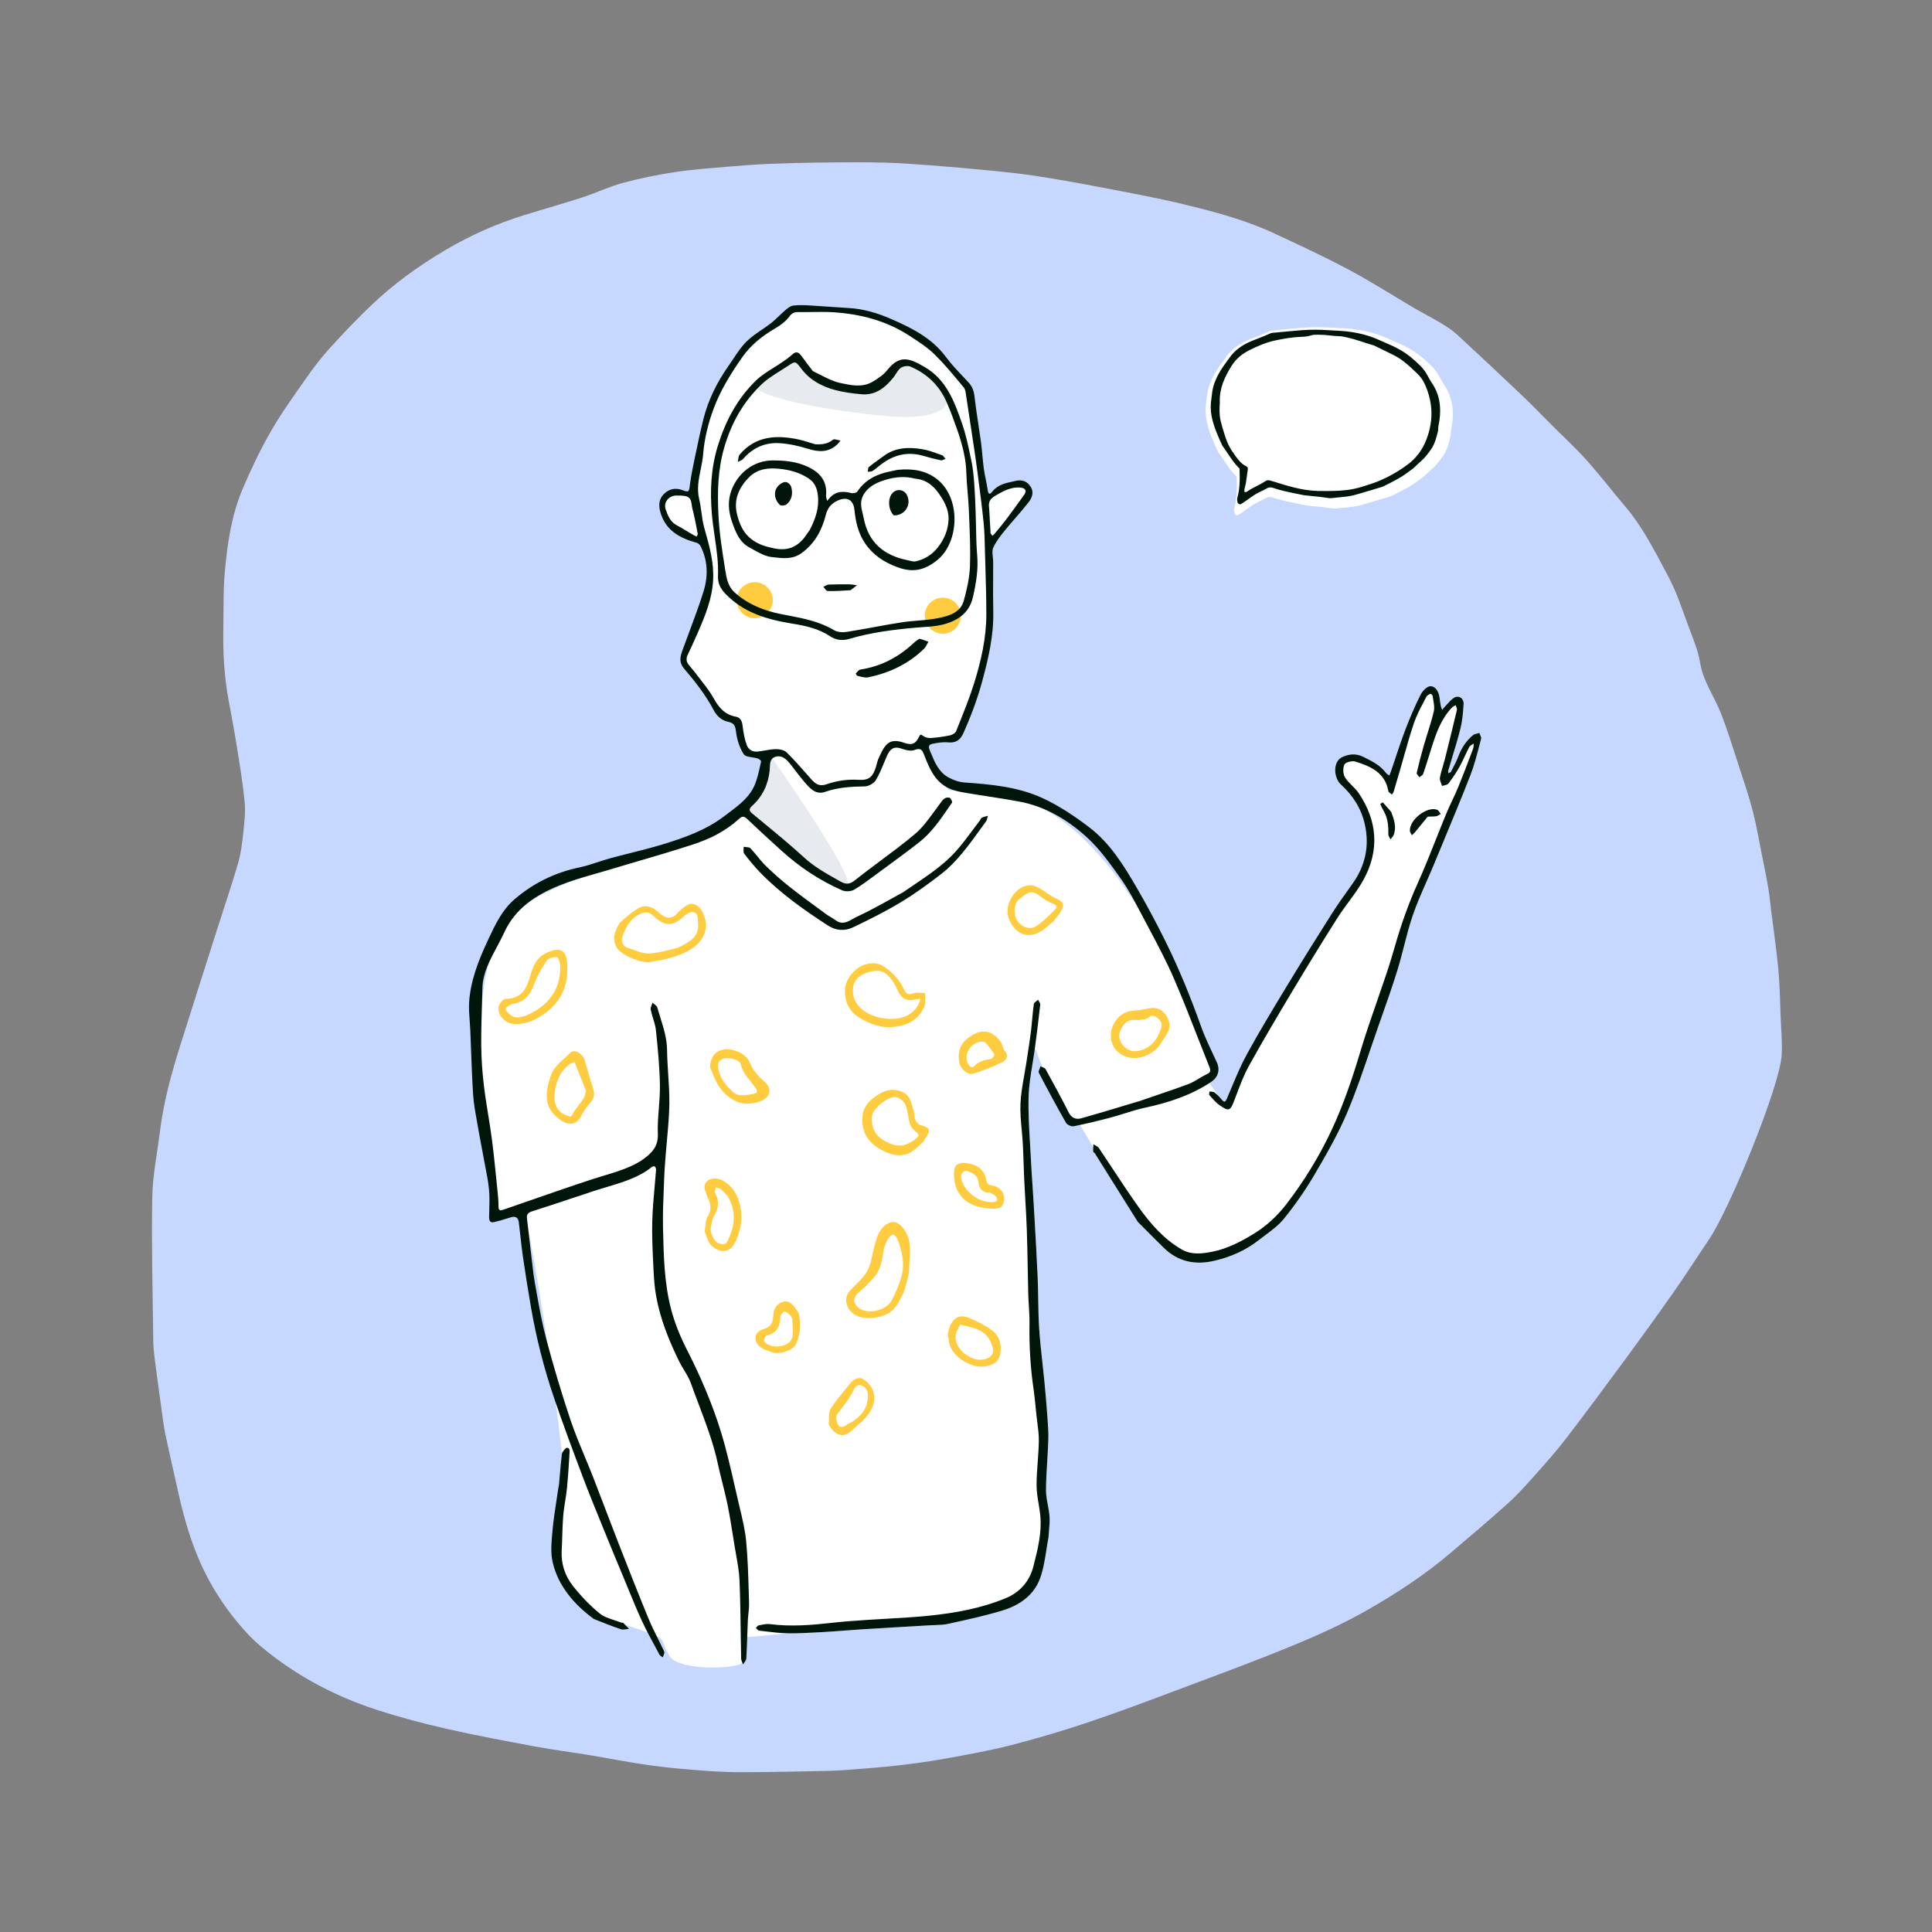
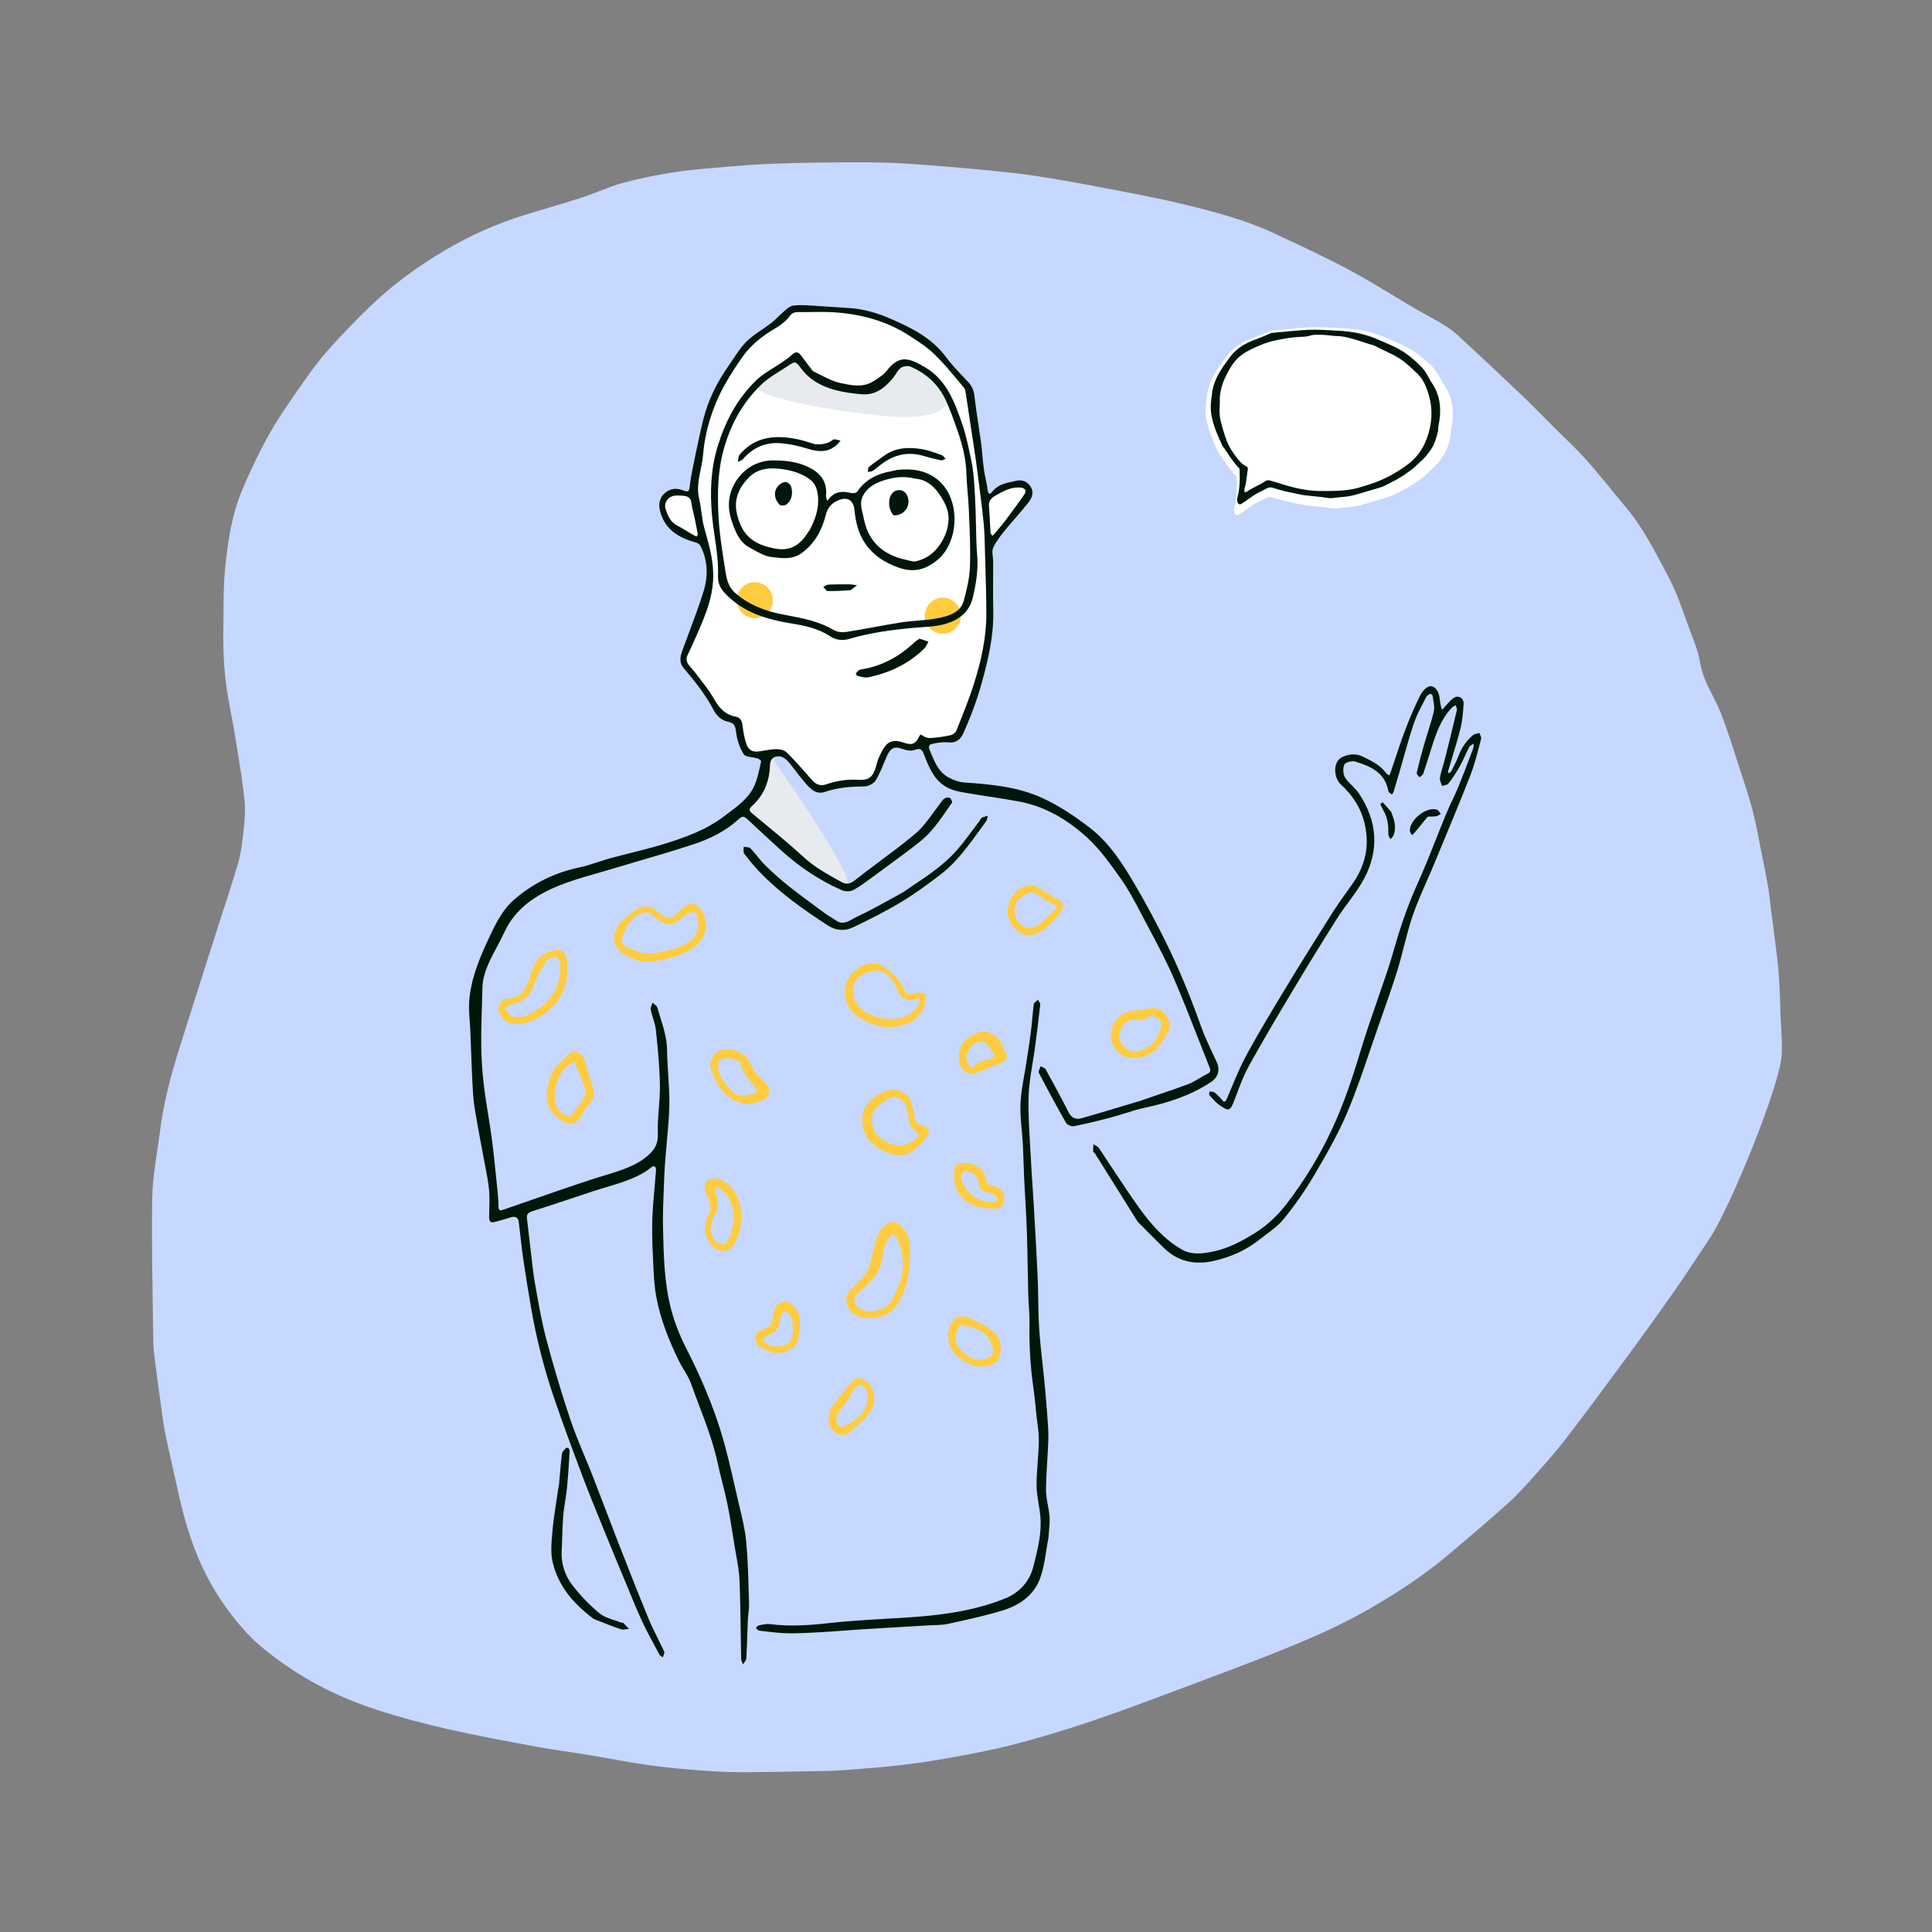
<svg xmlns="http://www.w3.org/2000/svg" width="250" height="250" viewBox="0 0 250 250" fill="none">
  <rect x="0" y="0" width="250" height="250" fill="#808080" stroke="none" />
  <path fill-rule="evenodd" clip-rule="evenodd" d="M22.963 192.649C22.453 190.304 21.894 187.969 21.406 185.62C21.17 184.484 21.035 183.326 20.875 182.176C20.575 180.029 20.279 177.882 20.006 175.733C19.91 174.977 19.841 174.212 19.832 173.451C19.762 167.282 19.594 161.111 19.702 154.945C19.752 152.09 20.344 149.243 20.699 146.394C21.166 142.646 22.147 139.016 23.279 135.425C24.907 130.257 26.556 125.096 28.2 119.932C29.084 117.158 30.032 114.403 30.834 111.606C31.205 110.316 31.355 108.951 31.498 107.609C31.634 106.333 31.779 105.028 31.657 103.761C31.428 101.391 31.034 99.035 30.66 96.681C30.341 94.671 29.968 92.67 29.592 90.67C29.009 87.563 28.837 84.428 28.899 81.276C28.949 78.79 28.872 76.29 29.106 73.82C29.444 70.25 29.957 66.673 31.367 63.342C32.445 60.792 33.64 58.274 35.015 55.874C36.372 53.503 37.984 51.273 39.553 49.029C40.51 47.661 41.525 46.317 42.644 45.081C44.368 43.175 46.15 41.316 48.005 39.538C50.902 36.761 54.147 34.421 57.595 32.38C60.85 30.454 64.294 28.927 67.912 27.81C70.388 27.045 72.885 26.346 75.349 25.546C77.112 24.973 78.802 24.154 80.585 23.671C82.799 23.073 85.061 22.613 87.329 22.27C89.657 21.918 92.016 21.758 94.364 21.553C96.086 21.402 97.813 21.277 99.54 21.206C101.84 21.111 104.143 21.055 106.445 21.029C109.053 21 111.661 20.979 114.268 21.037C116.256 21.081 118.244 21.227 120.229 21.378C122.897 21.583 125.563 21.814 128.226 22.077C130.198 22.271 132.171 22.479 134.128 22.781C136.793 23.192 139.451 23.661 142.099 24.172C145.834 24.893 149.584 25.562 153.278 26.462C157.179 27.412 161.082 28.437 164.746 30.138C168.04 31.667 171.34 33.197 174.544 34.903C177.463 36.457 180.252 38.255 183.108 39.928C184.204 40.571 185.345 41.138 186.432 41.794C187.162 42.234 187.896 42.701 188.519 43.275C191.35 45.879 194.155 48.513 196.942 51.163C198.287 52.442 199.572 53.782 200.885 55.094C202.358 56.568 203.901 57.978 205.287 59.53C207.045 61.499 208.658 63.598 210.366 65.615C212.663 68.326 214.203 71.488 215.869 74.587C217 76.69 217.704 78.948 218.53 81.162C219.095 82.675 219.741 84.199 219.998 85.776C220.392 88.183 221.817 90.095 222.672 92.268C223.548 94.495 224.248 96.793 224.992 99.07C225.628 101.019 226.289 102.964 226.807 104.945C227.284 106.769 227.589 108.637 227.962 110.488C228.248 111.912 228.548 113.334 228.792 114.765C228.966 115.78 229.054 116.81 229.185 117.832C229.415 119.626 229.664 121.418 229.877 123.213C230.02 124.412 230.149 125.615 230.223 126.819C230.316 128.334 230.35 129.853 230.405 131.37C230.466 133.061 230.635 134.757 230.558 136.442C230.376 140.414 223.839 156.379 221.2 160.296C219.669 162.567 218.194 164.877 216.624 167.12C214.567 170.059 212.463 172.966 210.337 175.856C207.792 179.316 205.235 182.769 202.62 186.176C201.384 187.786 200.03 189.308 198.678 190.824C197.548 192.091 196.413 193.37 195.156 194.505C192.699 196.721 190.167 198.853 187.645 200.995C184.321 203.817 180.674 206.204 176.905 208.352C173.829 210.105 170.573 211.58 167.295 212.93C162.352 214.966 157.33 216.81 152.324 218.69C148.498 220.127 144.671 221.57 140.798 222.868C137.522 223.966 134.203 224.958 130.857 225.816C128.023 226.542 125.132 227.052 122.251 227.575C120.234 227.942 118.197 228.214 116.159 228.45C114.174 228.681 112.177 228.823 110.184 228.981C109.134 229.065 108.082 229.133 107.029 229.155C103.535 229.228 100.041 229.304 96.547 229.323C94.827 229.332 93.102 229.275 91.387 229.147C88.979 228.968 86.567 228.773 84.177 228.442C81.45 228.065 78.746 227.519 76.029 227.071C73.793 226.702 71.54 226.423 69.313 226.008C65.489 225.296 61.661 224.588 57.87 223.727C54.835 223.038 51.814 222.241 48.854 221.283C44.145 219.759 39.733 217.576 35.749 214.613C34.413 213.62 33.092 212.557 31.969 211.338C29.291 208.433 27.139 205.156 25.583 201.42C24.392 198.534 23.608 195.613 22.963 192.649Z" fill="#C6D8FF" />
-   <path d="M135.671 198.978C135.321 200.81 135.183 202.633 134.57 204.28C133.776 206.418 131.937 207.71 129.814 208.367C127.482 209.089 125.08 209.595 122.693 210.125C121.9 210.301 121.06 210.267 120.24 210.317C117.289 210.494 114.337 210.66 111.386 210.844C109.776 210.945 108.169 211.095 106.559 211.184C105.015 211.27 103.467 211.369 101.922 211.345C101.579 211.34 99.437 211.649 96.439 211.86C95.857 211.901 96.763 215.046 95.716 215.376C93.384 216.111 87.672 215.904 86.676 214.345C85.679 212.785 86.032 212.128 84.928 211.677C79.525 209.472 73.96 208.957 72.329 204.28C71.243 201.168 73.309 193.793 72.709 188.131C71.168 173.613 68.104 157.414 68.004 157.33C68.014 157.319 64.742 157.599 64.498 156.399C61.474 141.515 60.095 121.898 68.004 116.951C72.767 113.973 81.84 110.913 91.898 108.414C93.36 108.051 94.223 105.903 95.716 105.566C96.05 105.49 97.072 103.55 97.948 101.6C98.831 99.637 99.573 97.665 101.385 97.579C105.11 97.401 111.535 92.631 115.894 94.119C119.886 95.483 121.909 103.156 123.451 102.227C125.004 101.29 126.379 102.916 128.507 102.916C143.738 102.916 155.209 131.85 156.804 138.969C154.138 142.816 146.243 142.816 138.783 145.095C137.548 143.573 135.068 139.007 134.267 136.438C133.442 133.794 133.158 139.789 133.1 141.913C133.026 144.661 133.272 147.418 133.408 150.17C133.497 151.984 133.645 153.794 133.749 155.608C133.932 158.791 134.124 161.974 134.267 165.16C134.367 167.401 134.324 169.651 134.468 171.889C134.616 174.182 134.922 176.465 135.145 178.753C135.276 180.099 135.395 181.446 135.492 182.795C135.573 183.932 135.687 185.074 135.655 186.211C135.593 188.413 135.362 190.612 135.353 192.813C135.348 193.962 135.733 195.108 135.812 196.265C135.872 197.133 135.725 198.015 135.671 198.978Z" fill="white" />
  <path d="M160.025 61.688C159.042 60.758 158.442 59.596 157.67 58.562C157.647 58.531 157.625 58.499 157.609 58.465C157.005 57.154 156.415 55.843 156.128 54.41C155.96 53.573 155.967 52.757 156.094 51.927C156.157 51.514 156.184 51.095 156.266 50.687C156.518 49.432 157.129 48.34 157.847 47.301C158.063 46.989 158.311 46.698 158.521 46.382C159.308 45.198 160.419 44.435 161.712 43.904C162.554 43.558 163.418 43.266 164.241 42.875C164.343 42.827 164.454 42.784 164.565 42.774C165.927 42.645 167.289 42.511 168.653 42.402C169.984 42.296 171.316 42.325 172.648 42.411C173.369 42.458 174.093 42.478 174.812 42.55C176.37 42.709 177.877 43.061 179.324 43.693C180.335 44.135 181.354 44.548 182.323 45.083C183.436 45.697 184.381 46.513 185.275 47.399C185.684 47.805 185.998 48.28 186.277 48.78C186.445 49.078 186.593 49.391 186.789 49.669C187.927 51.29 188.173 53.094 187.896 55.001C187.831 55.451 187.687 55.89 187.725 56.353C187.5 57.277 187.282 58.205 186.731 59.005C186.299 59.633 185.83 60.231 185.248 60.731C185.046 60.904 184.842 61.079 184.66 61.272C184.264 61.691 183.782 61.991 183.324 62.331C182.339 63.064 181.242 63.581 180.156 64.124C180.022 64.192 179.879 64.246 179.734 64.29C179.153 64.467 178.569 64.638 177.986 64.809C177.33 65.003 176.676 65.208 176.015 65.384C174.979 65.66 173.905 65.664 172.851 65.804C172.702 65.824 172.544 65.813 172.395 65.787C171.27 65.597 170.129 65.538 168.998 65.397C168.81 65.374 168.625 65.325 168.44 65.286C167.173 65.023 165.899 64.789 164.67 64.37C164.363 64.265 164.085 64.289 163.798 64.457C163.471 64.649 163.123 64.806 162.781 64.972C162.057 65.324 161.428 65.818 160.776 66.278C160.591 66.409 160.397 66.528 160.2 66.64C160.048 66.726 159.787 66.596 159.747 66.416C159.698 66.194 159.65 65.975 159.715 65.742C160.081 64.443 160.068 63.114 160.025 61.688Z" fill="white" />
  <path fill-rule="evenodd" clip-rule="evenodd" d="M96.211 104.485C96.211 104.485 97.869 102.215 98.441 101.032C99.014 99.848 99.552 97.578 99.552 97.578C99.552 97.578 111.383 114.329 109.511 114.548C105.769 114.983 96.211 104.485 96.211 104.485Z" fill="#E7EAEE" />
-   <path d="M147.229 158.109C145.356 155.131 141.376 148.189 139.543 145.257C139.501 145.189 148.036 137.341 155.633 139.328C156.387 139.525 157.838 142.466 158.549 142.816C159.873 143.469 159.637 140.28 162.171 135.786C166.16 128.71 173.51 118.143 176.395 111.835C177.567 109.271 176.739 107.273 176.615 106.713C176.157 104.642 175.082 102.953 173.531 101.534C172.525 100.614 172.485 98.56 173.63 97.994C174.476 97.576 175.43 97.443 176.395 97.925C177.497 98.476 178.593 98.996 179.351 100.023C179.454 100.161 179.633 100.243 179.777 100.35C179.847 100.176 179.923 100.003 179.984 99.826C180.595 98.043 181.157 96.243 181.826 94.483C182.417 92.927 183.072 91.39 183.816 89.903C184.062 89.413 184.68 88.782 185.115 88.792C185.754 88.806 186.171 89.497 186.267 90.221C186.318 90.605 186.372 90.989 186.445 91.369C186.477 91.536 186.557 91.694 186.616 91.856C186.732 91.717 186.839 91.57 186.965 91.441C187.345 91.052 187.682 90.593 188.128 90.304C188.741 89.907 189.439 90.348 189.39 91.111C189.322 92.165 189.24 93.236 188.985 94.256C188.528 96.089 187.937 97.888 187.408 99.704C187.377 99.812 187.407 99.938 187.409 100.056C187.528 99.992 187.705 99.958 187.756 99.859C188.089 99.214 188.445 98.573 188.697 97.895C189.104 96.8 189.721 95.862 190.613 95.121C190.82 94.948 191.157 94.931 191.434 94.843C191.514 95.1 191.714 95.391 191.655 95.61C191.226 97.201 190.855 98.82 190.257 100.349C188.751 104.201 187.142 108.013 185.561 111.835C184.647 114.044 183.586 116.2 182.81 118.456C182.019 120.755 181.558 123.166 180.841 125.494C180.079 127.961 179.202 130.394 178.346 132.832C177.045 136.536 175.874 140.297 174.352 143.91C173.163 146.734 171.615 149.421 170.058 152.07C168.891 154.054 167.555 155.962 166.103 157.748C165.25 158.796 164.038 159.561 162.958 160.416C161.228 161.784 159.263 162.657 157.113 163.15C154.638 163.717 152.441 163.276 150.594 161.47C149.476 160.376 148.379 159.259 147.229 158.109Z" fill="white" />
  <path fill-rule="evenodd" clip-rule="evenodd" d="M89.004 84.686C88.766 85.168 88.781 85.59 89.092 86C89.231 86.183 89.382 86.358 89.532 86.533C89.694 86.721 89.856 86.909 90.003 87.107C90.226 87.407 90.457 87.703 90.687 87.999L90.687 87.999C91.292 88.776 91.897 89.553 92.372 90.403C93.043 91.604 93.82 92.49 95.23 92.744C95.802 92.848 96.018 93.305 96.087 93.907C96.182 94.745 96.338 95.595 96.616 96.387C96.816 96.955 97.342 97.33 98.013 97.258C98.327 97.224 98.64 97.171 98.953 97.118L98.953 97.118C99.435 97.036 99.916 96.954 100.399 96.943C100.862 96.932 101.463 97.053 101.774 97.351C102.606 98.15 103.372 99.017 104.137 99.884C104.296 100.063 104.454 100.243 104.612 100.421C104.671 100.487 104.729 100.553 104.786 100.619C105.345 101.265 105.864 101.865 106.974 101.48C108.293 101.022 109.68 100.817 111.11 100.911C112.422 100.996 112.934 100.552 113.338 99.267C113.38 99.135 113.415 99.001 113.45 98.866C113.517 98.606 113.585 98.347 113.698 98.108C113.741 98.018 113.784 97.926 113.826 97.835C114.059 97.331 114.298 96.817 114.657 96.422C115.307 95.708 116.15 95.818 117.013 96.124C117.985 96.469 118.489 96.257 118.908 95.374C119.086 95 119.144 95.005 119.469 95.244C119.732 95.438 120.145 95.527 120.48 95.502C121.308 95.441 122.137 95.325 122.949 95.151C123.242 95.089 123.631 94.857 123.731 94.605C123.854 94.296 123.977 93.988 124.101 93.679C124.797 91.941 125.494 90.2 126.052 88.416C126.959 85.514 127.635 82.544 127.634 79.479C127.632 77.426 127.572 75.373 127.512 73.32L127.512 73.32C127.497 72.799 127.481 72.279 127.467 71.759C127.46 71.512 127.454 71.266 127.449 71.019L127.449 71.017C127.422 69.891 127.395 68.764 127.282 67.646C127.078 65.629 126.815 63.617 126.552 61.607L126.552 61.602C126.508 61.266 126.464 60.929 126.42 60.593C126.291 59.602 126.142 58.614 125.992 57.626L125.992 57.626L125.992 57.625C125.942 57.298 125.893 56.972 125.844 56.645L125.738 55.938C125.504 54.367 125.27 52.797 125.023 51.228C125.013 51.166 125.004 51.103 124.995 51.039C124.95 50.712 124.901 50.363 124.717 50.142C124.553 49.945 124.389 49.748 124.225 49.551L124.224 49.549C123.173 48.283 122.119 47.014 120.947 45.868C120.027 44.969 118.919 44.248 117.83 43.539L117.688 43.447C114.714 41.509 111.382 40.636 107.879 40.406C106.92 40.343 105.955 40.357 104.99 40.372C104.413 40.381 103.835 40.389 103.258 40.381C102.731 40.374 102.446 40.542 102.104 41.001C101.651 41.611 100.973 42.102 100.304 42.493C98.633 43.473 97.162 44.623 96.033 46.239C94.549 48.363 93.19 50.548 92.301 52.984C91.616 54.863 91.142 56.792 90.979 58.813C90.926 59.466 90.794 60.11 90.663 60.754C90.408 62.001 90.153 63.249 90.468 64.564C90.603 65.13 90.682 65.711 90.761 66.292C90.853 66.972 90.946 67.653 91.129 68.308L91.231 68.669C91.816 70.751 92.391 72.794 92.276 75.034C92.154 77.442 91.299 79.545 90.309 81.825C90.183 82.104 90.058 82.385 89.934 82.666C89.633 83.344 89.333 84.022 89.004 84.686ZM128.168 68.831C128.169 68.852 128.167 68.874 128.165 68.897C128.16 68.936 128.156 68.975 128.173 69.003C128.224 69.087 128.285 69.166 128.345 69.244C128.37 69.275 128.394 69.306 128.417 69.337C128.44 69.316 128.464 69.296 128.488 69.277L128.497 69.269C128.555 69.222 128.614 69.174 128.661 69.116C128.795 68.954 128.93 68.792 129.065 68.63L129.065 68.63C129.449 68.169 129.834 67.708 130.194 67.229C130.989 66.173 131.767 65.104 132.528 64.023C132.977 63.386 132.531 63.122 131.998 63.084C130.89 63.006 129.951 63.474 128.998 64.022C128.318 64.413 127.816 64.741 127.994 65.774L128.021 66.248C128.07 67.109 128.119 67.97 128.168 68.831ZM90.201 69.322C90.177 69.361 90.152 69.4 90.135 69.438C89.661 69.212 89.221 68.942 88.786 68.674C88.405 68.44 88.027 68.208 87.633 68.01C86.741 67.561 86.427 66.746 86.142 65.936C85.813 65.004 86.545 64.113 87.536 64.12C87.58 64.12 87.624 64.12 87.669 64.12C88.022 64.122 88.381 64.123 88.721 64.198C89.388 64.344 89.455 64.861 89.518 65.36C89.538 65.514 89.558 65.667 89.595 65.807C89.833 66.699 90.007 67.609 90.181 68.517C90.218 68.706 90.254 68.894 90.29 69.081C90.304 69.153 90.252 69.237 90.201 69.322Z" fill="white" />
  <ellipse cx="122" cy="79.667" rx="2.333" ry="2.333" fill="#FFCC40" />
  <circle cx="97.667" cy="77.667" r="2.333" fill="#FFCC40" />
  <path fill-rule="evenodd" clip-rule="evenodd" d="M108.697 49.552C110.027 49.838 111.469 50.184 112.813 49.455C113.268 49.207 113.695 48.903 114.11 48.591C114.363 48.401 114.591 48.164 114.789 47.916C116.368 45.949 117.532 46.243 119.706 47.527C122.486 49.171 125.706 53.958 117.085 53.958C112.743 53.958 95.401 51.594 97.823 49.244C98.812 48.283 100.109 47.64 101.257 46.841C101.69 46.54 102.13 46.239 102.512 45.879C103.065 45.358 103.401 45.633 103.746 46.112C104.2 46.742 104.674 47.357 105.183 48.022C106.379 48.579 107.49 49.292 108.697 49.552Z" fill="#E7EAEE" />
  <path fill-rule="evenodd" clip-rule="evenodd" d="M155.159 139.556C154.708 139.827 154.259 140.098 153.774 140.282C152.605 140.725 151.419 141.126 150.222 141.531L150.221 141.532L150.221 141.532L150.221 141.532L150.221 141.532L150.221 141.532L150.22 141.532L150.22 141.532L150.22 141.532L150.22 141.532L150.219 141.532L150.219 141.532L150.219 141.533L150.218 141.533L150.218 141.533C149.459 141.789 148.695 142.048 147.927 142.32C147.696 142.41 147.492 142.469 147.295 142.527L147.295 142.527L147.232 142.545L147.157 142.567C146.471 142.771 145.786 142.978 145.101 143.184C143.381 143.701 141.661 144.219 139.932 144.704C139.232 144.9 138.653 144.68 138.273 143.923C137.327 142.043 136.316 140.195 135.298 138.352C135.228 138.224 135.053 138.154 134.879 138.083C134.798 138.051 134.717 138.018 134.646 137.979C134.62 138.069 134.578 138.166 134.536 138.263C134.445 138.472 134.354 138.682 134.421 138.809C135.555 140.989 136.72 143.155 137.939 145.288C138.09 145.552 138.635 145.795 138.936 145.735C140.536 145.42 142.124 145.034 143.701 144.616C144.31 144.455 144.913 144.266 145.515 144.077L145.515 144.077L145.515 144.077L145.515 144.077L145.515 144.077L145.516 144.077L145.516 144.077L145.516 144.077L145.516 144.077L145.516 144.077L145.516 144.077L145.516 144.077L145.517 144.077L145.517 144.077L145.517 144.077C146.386 143.804 147.254 143.533 148.141 143.343C151.184 142.691 154.096 141.75 156.709 140.01C157.647 139.385 157.904 138.429 157.448 137.439C157.289 137.093 157.126 136.748 156.964 136.403L156.964 136.403C156.404 135.214 155.844 134.024 155.405 132.791C154.061 129.011 152.548 125.305 150.767 121.715C149.64 119.442 148.443 117.2 147.171 115.006C145.471 112.075 143.691 109.146 140.958 107.06C139.06 105.611 137.028 104.247 134.867 103.257C131.708 101.81 128.239 101.493 124.787 101.252C124.082 101.203 123.341 100.938 122.718 100.591C121.469 99.894 120.961 98.659 120.45 97.416L120.45 97.416L120.45 97.416L120.45 97.416L120.45 97.415C120.394 97.28 120.338 97.144 120.281 97.008C120.029 96.409 120.435 96.296 120.69 96.243C121.348 96.107 122.043 96 122.704 96.066C123.734 96.17 124.3 95.691 124.679 94.837C125.606 92.742 126.418 90.611 127.031 88.394C127.88 85.324 128.604 82.255 128.527 79.038C128.494 77.644 128.501 76.249 128.509 74.853C128.513 74.126 128.517 73.398 128.515 72.671C128.515 72.472 128.491 72.264 128.467 72.057C128.419 71.641 128.371 71.228 128.515 70.896C128.872 70.081 129.457 69.349 130.024 68.645C130.473 68.089 130.943 67.549 131.412 67.008C131.98 66.354 132.549 65.699 133.081 65.016C133.51 64.466 133.829 63.766 133.398 63.035C132.976 62.322 132.3 62.033 131.514 62.21C131.379 62.24 131.244 62.269 131.108 62.298L131.108 62.298C130.12 62.507 129.121 62.718 128.424 63.594C128.089 64.014 127.895 64.016 127.808 63.406C127.744 62.952 127.652 62.503 127.561 62.054C127.466 61.588 127.371 61.123 127.306 60.654C127.226 60.076 127.173 59.494 127.119 58.913L127.119 58.913L127.119 58.912L127.119 58.912L127.119 58.911L127.119 58.911V58.911C127.067 58.348 127.015 57.784 126.94 57.224C126.834 56.44 126.715 55.658 126.596 54.876L126.595 54.875L126.595 54.874L126.595 54.873L126.595 54.872L126.595 54.871L126.595 54.87L126.595 54.869C126.414 53.681 126.233 52.494 126.099 51.301C126.02 50.593 125.823 50.026 125.348 49.509C125.101 49.241 124.851 48.976 124.6 48.711L124.6 48.711C123.832 47.897 123.063 47.083 122.401 46.19C120.573 43.727 117.978 42.436 115.284 41.264C113.549 40.51 111.754 39.97 109.845 39.861C109.005 39.813 108.166 39.753 107.327 39.693C106.47 39.632 105.613 39.571 104.755 39.523C104.05 39.483 103.332 39.454 102.636 39.542C102.289 39.586 101.943 39.863 101.657 40.105C101.375 40.345 101.106 40.602 100.838 40.858L100.838 40.858L100.838 40.858L100.838 40.858C100.492 41.188 100.146 41.519 99.772 41.812C99.377 42.122 98.959 42.407 98.542 42.691C97.856 43.157 97.172 43.623 96.595 44.198C95.932 44.859 95.403 45.656 94.874 46.452L94.874 46.452L94.874 46.452C94.679 46.744 94.485 47.037 94.284 47.322C92.792 49.442 91.646 51.732 91.015 54.253C90.624 55.814 90.294 57.39 89.966 58.965L89.913 59.215L89.913 59.215L89.913 59.215L89.913 59.215L89.913 59.215L89.913 59.215L89.913 59.215L89.913 59.215L89.913 59.215L89.913 59.215L89.913 59.215L89.913 59.215L89.913 59.215L89.913 59.215L89.913 59.215C89.673 60.368 89.431 61.524 89.28 62.69L89.273 62.742C89.153 63.666 89.144 63.736 88.258 63.408C87.343 63.069 86.554 63.298 85.91 63.919C85.277 64.529 85.207 65.352 85.427 66.181C86.072 68.611 87.928 69.628 90.148 70.234C90.342 70.287 90.556 70.476 90.648 70.659C91.605 72.551 91.647 74.565 91.041 76.517C90.483 78.315 89.822 80.081 89.162 81.847C88.87 82.626 88.579 83.405 88.296 84.187C88.005 84.993 87.845 85.731 88.512 86.511C89.946 88.188 91.316 89.924 92.351 91.892C92.761 92.672 93.391 93.234 94.236 93.404C95.04 93.565 95.149 93.963 95.244 94.718C95.369 95.713 95.7 96.759 96.238 97.592C96.408 97.857 96.869 97.928 97.34 98.002C97.589 98.04 97.841 98.08 98.055 98.148C98.23 98.204 98.508 98.438 98.486 98.532C98.448 98.701 98.411 98.87 98.374 99.04C98.195 99.852 98.016 100.669 97.714 101.436C97.054 103.115 95.649 104.166 94.286 105.186L94.285 105.186L94.284 105.188L94.281 105.189L94.279 105.191L94.279 105.191L94.278 105.192L94.278 105.192L94.277 105.192C94.094 105.329 93.911 105.466 93.731 105.604C91.351 107.423 88.52 108.423 85.675 109.285C84.338 109.69 82.982 110.031 81.625 110.372C80.745 110.594 79.865 110.815 78.99 111.054C78.445 111.203 77.906 111.379 77.368 111.555C76.569 111.816 75.772 112.077 74.954 112.248C71.814 112.907 69.045 114.262 66.612 116.337C64.977 117.732 64.099 119.607 63.216 121.493L63.088 121.768C61.895 124.311 60.849 127.021 60.702 129.772C60.66 130.544 60.719 131.32 60.778 132.097L60.778 132.097C60.808 132.49 60.838 132.883 60.855 133.276C60.892 134.158 60.925 135.04 60.958 135.923C61.028 137.843 61.099 139.762 61.225 141.678C61.296 142.746 61.486 143.808 61.676 144.868C61.73 145.172 61.785 145.476 61.836 145.781C61.977 146.609 62.133 147.434 62.29 148.259L62.29 148.259L62.29 148.259C62.395 148.81 62.499 149.36 62.599 149.912C62.664 150.271 62.734 150.631 62.804 150.99C62.992 151.956 63.179 152.923 63.275 153.899C63.362 154.796 63.337 155.704 63.312 156.611C63.304 156.879 63.297 157.148 63.292 157.416C63.284 157.888 63.366 158.27 63.934 158.142C64.494 158.015 65.045 157.845 65.595 157.675C65.768 157.621 65.941 157.568 66.115 157.516C66.699 157.34 67.057 157.546 67.132 158.147C67.207 158.741 67.273 159.336 67.338 159.932C67.438 160.836 67.538 161.739 67.668 162.638C67.986 164.825 68.335 167.007 68.712 169.184C69.403 173.179 70.4 177.104 71.71 180.939C72.875 184.348 74.134 187.725 75.406 191.096C76.138 193.037 76.922 194.96 77.705 196.882L77.705 196.882L77.706 196.883L77.706 196.884L77.706 196.884L77.707 196.885L77.707 196.886C77.906 197.376 78.106 197.866 78.305 198.356C79.113 200.348 79.938 202.332 80.764 204.316C80.955 204.775 81.144 205.236 81.333 205.696L81.334 205.697L81.334 205.698L81.334 205.698L81.335 205.699L81.335 205.7C81.89 207.053 82.446 208.406 83.059 209.732C83.592 210.884 84.197 212.002 84.802 213.12C84.98 213.45 85.159 213.78 85.335 214.11C85.39 214.213 85.5 214.286 85.611 214.359C85.662 214.393 85.713 214.427 85.758 214.464C85.781 214.404 85.806 214.344 85.832 214.283C85.892 214.142 85.952 214.002 85.965 213.856C85.976 213.743 85.912 213.619 85.85 213.5C85.834 213.468 85.817 213.438 85.803 213.407C85.597 212.976 85.385 212.548 85.172 212.119C84.725 211.221 84.279 210.323 83.898 209.399C82.579 206.194 81.313 202.967 80.051 199.739C79.485 198.289 78.931 196.834 78.376 195.378L78.376 195.378C77.831 193.945 77.285 192.512 76.728 191.084C76.381 190.197 76.015 189.316 75.648 188.435L75.648 188.434C74.992 186.858 74.337 185.281 73.795 183.666C72.645 180.237 71.616 176.762 70.684 173.267C70.159 171.298 69.798 169.283 69.438 167.271L69.438 167.271C69.373 166.909 69.308 166.548 69.243 166.187C69.061 165.188 68.945 164.177 68.83 163.166L68.83 163.166C68.79 162.821 68.751 162.476 68.709 162.132C68.526 160.635 68.354 159.137 68.186 157.638C68.13 157.139 68.351 156.902 68.861 156.741C70.812 156.123 72.754 155.476 74.696 154.829L74.696 154.829L74.696 154.829L74.696 154.829L74.696 154.829L74.697 154.829L74.697 154.829L74.697 154.829L74.697 154.829L74.697 154.828L74.697 154.828L74.697 154.828L74.698 154.828L74.698 154.828L74.698 154.828L74.709 154.825C75.395 154.596 76.081 154.367 76.767 154.14C77.28 153.97 77.826 153.808 78.387 153.64L78.387 153.64L78.388 153.64L78.388 153.64C80.467 153.02 82.756 152.338 84.338 151.006C84.43 150.929 84.67 150.885 84.727 150.942C84.831 151.043 84.904 151.236 84.893 151.384C84.838 152.123 84.772 152.861 84.705 153.6L84.705 153.6L84.705 153.6C84.575 155.057 84.444 156.513 84.403 157.972C84.351 159.823 84.44 161.679 84.528 163.532C84.54 163.777 84.552 164.022 84.563 164.266C84.618 165.442 84.706 166.628 84.917 167.783C85.453 170.724 86.567 173.476 87.874 176.149C88.065 176.538 88.291 176.912 88.516 177.285L88.516 177.285C88.854 177.844 89.191 178.401 89.405 179.003C89.733 179.925 90.079 180.84 90.425 181.755C91.376 184.268 92.328 186.781 92.892 189.425C93.07 190.257 93.277 191.082 93.485 191.908L93.485 191.908C93.715 192.824 93.945 193.74 94.134 194.664C94.427 196.089 94.654 197.528 94.881 198.967C94.934 199.298 94.986 199.629 95.039 199.961C95.104 200.365 95.177 200.77 95.249 201.175L95.249 201.175C95.446 202.274 95.643 203.374 95.691 204.479C95.785 206.679 95.815 208.882 95.845 211.084V211.084V211.084V211.085V211.085V211.085V211.085V211.085V211.085V211.085V211.085V211.086V211.086V211.086V211.086C95.861 212.261 95.877 213.437 95.903 214.611C95.907 214.787 95.981 214.96 96.056 215.134C96.091 215.215 96.125 215.295 96.153 215.376C96.199 215.294 96.256 215.213 96.313 215.132C96.437 214.957 96.561 214.782 96.572 214.6C96.629 213.609 96.663 212.618 96.697 211.626L96.697 211.625L96.697 211.625L96.697 211.625L96.697 211.625L96.697 211.624L96.697 211.624L96.697 211.624L96.697 211.624L96.697 211.624L96.697 211.623L96.697 211.623L96.697 211.623L96.697 211.623L96.697 211.622C96.719 210.982 96.741 210.341 96.769 209.701C96.782 209.397 96.814 209.093 96.846 208.789L96.846 208.788L96.846 208.788L96.846 208.788L96.846 208.788L96.846 208.788L96.846 208.788L96.846 208.788L96.846 208.787L96.846 208.787L96.846 208.787L96.846 208.787L96.846 208.787L96.846 208.787L96.846 208.787C96.894 208.33 96.941 207.873 96.927 207.419C96.912 206.944 96.898 206.469 96.885 205.994L96.885 205.992L96.885 205.991L96.885 205.989L96.884 205.988C96.822 203.806 96.76 201.623 96.555 199.454C96.418 197.999 96.073 196.56 95.73 195.128C95.665 194.853 95.599 194.578 95.534 194.303C95.381 193.646 95.231 192.987 95.08 192.329L95.08 192.327C94.547 189.99 94.014 187.651 93.314 185.364C92.164 181.608 90.603 178.004 88.81 174.495C87.995 172.9 87.312 171.198 86.854 169.469C85.956 166.073 85.878 162.564 85.8 159.073L85.793 158.745C85.757 157.139 85.823 155.531 85.889 153.922L85.889 153.922C85.912 153.373 85.934 152.825 85.953 152.276C85.977 151.556 86.032 150.836 86.088 150.117L86.088 150.117L86.088 150.116C86.1 149.958 86.112 149.801 86.124 149.644C86.177 148.928 86.243 148.211 86.308 147.495L86.308 147.495L86.308 147.495L86.308 147.495L86.308 147.495L86.308 147.495L86.308 147.495L86.308 147.495L86.308 147.495L86.308 147.494L86.308 147.494L86.308 147.494L86.308 147.494L86.308 147.494L86.308 147.494C86.451 145.928 86.594 144.362 86.614 142.795C86.629 141.534 86.548 140.272 86.466 139.01L86.466 139.01C86.398 137.965 86.33 136.919 86.318 135.874C86.3 134.398 85.874 133.034 85.448 131.669C85.313 131.236 85.178 130.803 85.055 130.367C85.008 130.199 84.835 130.067 84.661 129.934C84.581 129.873 84.501 129.812 84.433 129.747C84.406 129.842 84.368 129.939 84.33 130.036C84.247 130.248 84.163 130.459 84.201 130.647C84.278 131.022 84.391 131.392 84.505 131.761C84.664 132.278 84.822 132.793 84.877 133.321C85.123 135.683 85.355 138.057 85.393 140.429C85.409 141.422 85.331 142.417 85.254 143.412C85.168 144.522 85.081 145.632 85.125 146.737C85.187 148.314 84.382 149.152 83.305 149.952C81.888 151.004 79.865 151.612 78.048 152.158C77.567 152.303 77.1 152.443 76.663 152.586C73.948 153.475 71.248 154.413 68.549 155.35C67.435 155.738 66.32 156.125 65.205 156.509L65.186 156.515C64.813 156.644 64.505 156.75 64.506 156.113C64.506 155.337 64.426 154.559 64.346 153.785L64.341 153.743C64.296 153.303 64.251 152.862 64.207 152.421C64.034 150.717 63.861 149.013 63.637 147.317C63.499 146.28 63.333 145.248 63.166 144.215C62.967 142.981 62.768 141.747 62.619 140.507C62.41 138.763 62.286 137 62.272 135.245C62.257 133.467 62.312 131.688 62.367 129.91C62.388 129.212 62.41 128.514 62.427 127.816C62.473 125.943 63.393 124.224 64.29 122.549C64.625 121.922 64.958 121.301 65.24 120.68C66.671 117.531 69.367 115.794 72.401 114.568C73.859 113.978 75.38 113.543 76.9 113.107L76.9 113.107C77.459 112.947 78.017 112.788 78.572 112.62C79.816 112.245 81.063 111.88 82.309 111.514L82.31 111.514C84.769 110.793 87.229 110.072 89.664 109.276C91.836 108.567 93.904 107.55 95.615 105.976C96.083 105.545 96.314 105.621 96.727 106.016C98.076 107.306 99.458 108.563 100.839 109.819L101.076 110.035C103.431 112.176 106.052 113.928 108.966 115.205C109.398 115.394 110.105 115.368 110.506 115.134C111.411 114.608 112.257 113.978 113.102 113.35L113.102 113.35C113.276 113.221 113.45 113.091 113.624 112.963C113.973 112.706 114.323 112.45 114.672 112.193L114.674 112.192L114.675 112.191L114.676 112.191L114.677 112.19C116.136 111.12 117.596 110.049 119.015 108.928C120.523 107.737 121.602 106.168 122.677 104.604L122.677 104.604L122.678 104.603C122.849 104.354 123.021 104.104 123.195 103.856C123.263 103.758 123.022 103.256 122.868 103.224C122.264 103.102 121.986 103.496 121.696 103.909L121.696 103.909L121.696 103.909L121.696 103.909L121.695 103.909C121.64 103.987 121.584 104.066 121.526 104.143C121.285 104.458 121.049 104.781 120.813 105.105C120.082 106.108 119.347 107.117 118.423 107.896C116.949 109.139 115.401 110.293 113.852 111.447C112.75 112.268 111.649 113.089 110.574 113.942C109.905 114.473 109.412 114.434 108.765 114.069C108.624 113.99 108.483 113.911 108.343 113.832L108.341 113.831L108.34 113.83C106.832 112.983 105.335 112.142 104.03 110.943C102.353 109.402 100.592 107.95 98.832 106.499C98.329 106.084 97.826 105.669 97.324 105.252C96.86 104.866 96.943 104.627 97.343 104.261C98.682 103.036 99.401 101.52 99.596 99.691C99.608 99.58 99.612 99.457 99.616 99.329C99.634 98.753 99.656 98.079 100.427 97.899C101.169 97.726 101.722 98.211 102.164 98.748C102.448 99.093 102.72 99.449 102.991 99.804L102.991 99.804C103.328 100.247 103.666 100.689 104.028 101.111L104.096 101.19C104.788 101.997 105.55 102.886 106.753 102.47C108.435 101.889 110.133 101.781 111.881 101.76C112.378 101.754 113.068 101.382 113.323 100.966C113.744 100.278 114.056 99.523 114.367 98.767C114.487 98.475 114.607 98.183 114.734 97.895C115.18 96.88 115.644 96.501 116.761 96.907C117.247 97.084 117.889 97.225 118.329 97.05C119.199 96.704 119.363 97.124 119.607 97.746L119.637 97.823C120.207 99.265 120.786 100.712 122.161 101.653C123.067 102.274 124.093 102.445 125.12 102.617C125.216 102.633 125.311 102.649 125.406 102.666C126.299 102.819 127.196 102.956 128.091 103.093L128.092 103.093L128.092 103.093L128.092 103.093L128.092 103.093L128.092 103.093L128.092 103.093L128.092 103.093L128.092 103.093L128.092 103.093L128.093 103.093L128.093 103.093L128.093 103.093L128.093 103.093L128.093 103.093C129.381 103.29 130.669 103.488 131.948 103.732C135.28 104.368 138.137 106.08 140.585 108.295C142.294 109.842 143.675 111.79 145.022 113.69L145.022 113.69L145.061 113.745C146.039 115.124 146.835 116.64 147.625 118.147L147.625 118.148L147.818 118.515L147.899 118.668C148.144 119.134 148.392 119.6 148.64 120.066L148.64 120.066C149.772 122.195 150.905 124.327 151.865 126.532C152.976 129.084 153.989 131.679 155.002 134.274L155.002 134.274L155.002 134.274L155.002 134.274L155.002 134.274L155.002 134.274L155.002 134.274L155.002 134.274L155.002 134.274L155.002 134.274L155.002 134.274L155.002 134.274L155.002 134.275L155.002 134.275L155.002 134.275C155.494 135.535 155.985 136.795 156.489 138.05C156.657 138.47 156.711 138.736 156.2 138.977C155.842 139.145 155.501 139.351 155.159 139.556ZM89.934 82.665C90.059 82.384 90.183 82.104 90.309 81.824C91.299 79.545 92.154 77.441 92.276 75.033C92.391 72.793 91.816 70.75 91.231 68.669L91.231 68.668L91.129 68.307C90.946 67.652 90.853 66.972 90.761 66.291L90.761 66.291C90.682 65.71 90.603 65.129 90.468 64.563C90.153 63.248 90.408 62 90.663 60.754C90.794 60.109 90.926 59.465 90.979 58.813C91.142 56.792 91.616 54.862 92.301 52.983C93.19 50.547 94.549 48.362 96.033 46.239C97.162 44.622 98.633 43.472 100.304 42.493C100.973 42.101 101.651 41.61 102.104 41.001C102.446 40.541 102.731 40.373 103.258 40.381C103.835 40.389 104.413 40.38 104.99 40.371C105.955 40.357 106.92 40.342 107.879 40.405C111.382 40.635 114.714 41.508 117.688 43.446L117.83 43.538C118.919 44.247 120.027 44.969 120.947 45.867C122.119 47.013 123.173 48.282 124.224 49.548C124.389 49.746 124.553 49.944 124.717 50.141C124.902 50.362 124.95 50.712 124.995 51.038C125.004 51.102 125.013 51.166 125.023 51.227C125.27 52.792 125.503 54.36 125.737 55.927L125.737 55.928L125.737 55.928L125.737 55.929L125.737 55.93L125.737 55.93L125.737 55.931L125.737 55.931L125.738 55.932L125.738 55.933L125.738 55.933L125.738 55.934L125.738 55.934L125.738 55.935L125.738 55.936L125.844 56.645C125.892 56.969 125.941 57.293 125.991 57.617L125.991 57.618L125.991 57.62L125.991 57.62L125.991 57.622L125.991 57.623L125.992 57.624L125.992 57.625L125.992 57.625L125.992 57.625L125.992 57.625L125.992 57.626L125.992 57.626L125.992 57.626L125.992 57.626L125.992 57.626L125.992 57.626L125.992 57.627L125.992 57.627L125.992 57.627L125.992 57.627L125.992 57.627C126.142 58.614 126.292 59.602 126.42 60.592C126.463 60.921 126.506 61.25 126.549 61.579L126.549 61.584L126.55 61.589L126.551 61.594L126.551 61.6L126.552 61.605L126.552 61.605C126.815 63.616 127.078 65.628 127.282 67.645C127.395 68.763 127.422 69.89 127.449 71.016L127.449 71.021C127.455 71.267 127.46 71.513 127.467 71.758C127.481 72.278 127.497 72.799 127.512 73.319C127.572 75.372 127.632 77.425 127.634 79.478C127.635 82.543 126.96 85.514 126.052 88.415C125.494 90.199 124.797 91.94 124.101 93.679L124.101 93.679L124.1 93.68C123.977 93.988 123.854 94.296 123.731 94.604C123.631 94.856 123.242 95.088 122.949 95.151C122.137 95.324 121.308 95.44 120.48 95.501C120.145 95.526 119.732 95.437 119.469 95.243C119.145 95.004 119.086 94.999 118.908 95.373C118.489 96.257 117.985 96.468 117.013 96.123C116.15 95.817 115.307 95.707 114.657 96.421C114.298 96.816 114.059 97.331 113.826 97.834C113.784 97.926 113.741 98.017 113.698 98.108C113.585 98.346 113.517 98.605 113.45 98.865L113.45 98.865C113.415 99 113.38 99.134 113.338 99.266C112.935 100.551 112.422 100.995 111.11 100.91C109.68 100.817 108.293 101.022 106.974 101.479C105.864 101.864 105.345 101.264 104.786 100.619L104.786 100.619L104.786 100.618L104.785 100.618L104.784 100.617L104.698 100.518C104.67 100.485 104.641 100.453 104.612 100.42C104.454 100.242 104.296 100.063 104.138 99.884L104.137 99.883C103.372 99.017 102.606 98.149 101.774 97.351C101.463 97.052 100.862 96.931 100.399 96.942C99.916 96.954 99.435 97.035 98.954 97.117H98.954H98.954H98.954H98.953H98.953H98.953H98.953H98.953H98.953H98.953H98.953H98.953H98.953H98.953L98.953 97.117C98.64 97.17 98.327 97.223 98.013 97.257C97.342 97.33 96.816 96.954 96.617 96.387C96.338 95.594 96.182 94.745 96.087 93.906C96.018 93.304 95.802 92.847 95.23 92.744C93.82 92.489 93.043 91.604 92.372 90.403C91.897 89.553 91.292 88.775 90.687 87.998C90.457 87.702 90.226 87.406 90.003 87.106C89.856 86.908 89.694 86.72 89.532 86.532L89.532 86.532L89.532 86.532L89.532 86.532L89.532 86.532L89.532 86.532L89.532 86.532L89.532 86.532L89.532 86.532L89.532 86.532L89.532 86.532L89.532 86.532L89.532 86.532L89.532 86.532L89.532 86.532C89.382 86.357 89.231 86.182 89.092 85.999C88.781 85.589 88.766 85.167 89.004 84.685C89.333 84.021 89.633 83.343 89.934 82.665L89.934 82.665ZM128.021 66.242L127.994 65.773C127.816 64.74 128.318 64.413 128.998 64.021C129.951 63.474 130.89 63.005 131.998 63.084C132.531 63.122 132.977 63.386 132.528 64.023C131.767 65.103 130.989 66.173 130.194 67.229C129.834 67.707 129.45 68.168 129.065 68.629L129.065 68.629L129.065 68.629L129.065 68.629C128.93 68.791 128.795 68.953 128.661 69.116C128.614 69.173 128.555 69.221 128.497 69.269L128.497 69.269C128.47 69.291 128.443 69.313 128.417 69.336C128.394 69.305 128.37 69.274 128.346 69.243C128.285 69.165 128.224 69.086 128.173 69.002C128.156 68.975 128.16 68.936 128.165 68.896C128.167 68.874 128.169 68.851 128.168 68.831C128.119 67.969 128.07 67.107 128.021 66.246L128.021 66.245L128.021 66.244L128.021 66.244L128.021 66.243L128.021 66.243L128.021 66.242L128.021 66.242ZM90.201 69.321L90.201 69.321C90.177 69.36 90.153 69.399 90.135 69.437C89.661 69.211 89.221 68.941 88.786 68.674L88.786 68.674C88.405 68.44 88.027 68.208 87.633 68.009C86.741 67.56 86.427 66.745 86.142 65.935C85.813 65.003 86.545 64.112 87.536 64.119L87.669 64.12C88.022 64.121 88.381 64.122 88.721 64.197C89.388 64.343 89.455 64.861 89.518 65.359V65.359C89.538 65.514 89.558 65.667 89.595 65.806C89.834 66.698 90.008 67.608 90.182 68.517L90.182 68.517L90.182 68.518L90.182 68.519L90.182 68.519L90.182 68.52L90.182 68.52C90.218 68.707 90.254 68.894 90.29 69.081C90.304 69.152 90.252 69.236 90.201 69.321ZM143.059 151.448L143.06 151.449C144.438 153.656 145.821 155.871 147.229 158.109C147.587 158.467 147.94 158.823 148.291 159.175L148.294 159.178C149.067 159.955 149.825 160.718 150.594 161.47C152.441 163.276 154.638 163.717 157.113 163.15C159.263 162.657 161.228 161.784 162.957 160.416C163.232 160.199 163.514 159.988 163.797 159.777C164.63 159.155 165.466 158.53 166.103 157.748C167.555 155.962 168.891 154.054 170.058 152.07C171.615 149.421 173.163 146.734 174.352 143.91C175.461 141.278 176.383 138.568 177.305 135.857L177.306 135.856L177.306 135.856C177.649 134.846 177.993 133.837 178.346 132.832C178.475 132.464 178.605 132.097 178.734 131.729L178.734 131.729C179.464 129.66 180.194 127.589 180.841 125.494C181.154 124.476 181.419 123.443 181.684 122.41C182.024 121.08 182.365 119.75 182.81 118.456C183.321 116.97 183.956 115.527 184.591 114.084L184.591 114.083C184.92 113.336 185.249 112.589 185.561 111.835C185.889 111.042 186.218 110.25 186.547 109.458C187.805 106.43 189.063 103.402 190.257 100.349C190.73 99.139 191.061 97.872 191.392 96.608C191.479 96.275 191.566 95.942 191.655 95.611C191.696 95.46 191.615 95.277 191.534 95.094C191.497 95.009 191.459 94.925 191.434 94.843C191.347 94.871 191.253 94.892 191.16 94.912C190.957 94.958 190.755 95.003 190.613 95.121C189.721 95.862 189.104 96.8 188.697 97.896C188.488 98.457 188.208 98.993 187.929 99.527C187.871 99.638 187.813 99.748 187.756 99.859C187.721 99.927 187.627 99.964 187.533 100.001C187.49 100.018 187.446 100.035 187.409 100.056C187.409 100.041 187.408 100.027 187.407 100.012C187.406 99.989 187.404 99.965 187.401 99.942C187.394 99.86 187.387 99.778 187.408 99.704C187.577 99.125 187.752 98.548 187.926 97.971L187.927 97.97L187.927 97.97L187.927 97.969L187.927 97.969L187.927 97.968L187.927 97.968L187.927 97.967L187.928 97.967L187.928 97.966L187.928 97.966L187.928 97.966L187.928 97.965L187.928 97.964L187.929 97.963L187.929 97.963L187.929 97.963L187.929 97.963L187.929 97.963L187.929 97.963L187.929 97.963L187.929 97.963L187.929 97.963L187.929 97.962L187.929 97.962L187.929 97.962L187.929 97.962L187.929 97.962L187.929 97.962C188.302 96.732 188.675 95.502 188.985 94.256C189.24 93.237 189.322 92.165 189.39 91.111C189.439 90.349 188.741 89.907 188.128 90.304C187.81 90.51 187.548 90.802 187.286 91.094C187.18 91.212 187.074 91.329 186.965 91.441C186.879 91.53 186.801 91.627 186.723 91.724C186.688 91.768 186.652 91.812 186.616 91.856C186.598 91.805 186.577 91.755 186.557 91.705C186.512 91.594 186.467 91.484 186.445 91.369C186.372 90.989 186.318 90.605 186.267 90.221C186.171 89.497 185.754 88.806 185.115 88.792C184.68 88.782 184.062 89.413 183.816 89.903C183.072 91.39 182.417 92.928 181.826 94.483C181.366 95.692 180.957 96.919 180.548 98.147L180.548 98.148L180.548 98.149C180.361 98.708 180.175 99.268 179.984 99.826C179.942 99.947 179.893 100.066 179.845 100.185C179.822 100.24 179.799 100.295 179.777 100.351C179.732 100.316 179.683 100.285 179.634 100.253C179.527 100.185 179.421 100.117 179.351 100.023C178.623 99.037 177.581 98.517 176.523 97.99L176.395 97.926C175.43 97.444 174.476 97.576 173.63 97.994C172.485 98.56 172.525 100.614 173.531 101.534C175.082 102.953 176.157 104.642 176.615 106.713C177.237 109.526 176.648 112.067 174.985 114.395L174.738 114.741L174.738 114.742L174.737 114.742C173.909 115.901 173.079 117.061 172.317 118.263C170.364 121.343 168.431 124.437 166.541 127.557L166.429 127.743L166.428 127.744L166.428 127.744L166.428 127.744C164.681 130.628 162.933 133.514 161.318 136.472C160.588 137.81 159.996 139.224 159.404 140.637L159.404 140.637C159.195 141.136 158.986 141.634 158.772 142.13C158.58 142.572 158.444 142.727 158.078 142.277C157.805 141.941 157.492 141.625 157.149 141.36C157.044 141.279 156.885 141.268 156.725 141.257C156.653 141.252 156.581 141.247 156.513 141.236C156.509 141.285 156.498 141.342 156.486 141.398C156.462 141.52 156.437 141.642 156.486 141.697C156.521 141.735 156.555 141.774 156.589 141.813L156.681 141.918C157.018 142.301 157.36 142.69 157.768 142.979C159.044 143.88 159.195 143.775 159.759 142.289C159.803 142.173 159.846 142.057 159.89 141.941L159.969 141.731L159.97 141.729L159.97 141.729C160.458 140.43 160.949 139.122 161.615 137.916C163.425 134.643 165.335 131.424 167.257 128.215C169.158 125.042 171.092 121.888 173.073 118.764C173.521 118.059 174.018 117.383 174.516 116.708L174.516 116.707L174.516 116.707C175.212 115.761 175.907 114.817 176.463 113.794C178.528 109.995 178.227 106.214 175.821 102.636C175.582 102.281 175.273 101.972 174.964 101.664C174.623 101.324 174.283 100.985 174.039 100.585C173.777 100.155 173.748 99.374 173.97 98.929C174.119 98.628 174.959 98.415 175.371 98.544C177.353 99.161 179.237 99.964 179.653 102.378C179.672 102.491 179.804 102.585 179.936 102.678C179.997 102.722 180.058 102.766 180.108 102.811C180.117 102.798 180.125 102.786 180.134 102.773C180.143 102.761 180.152 102.749 180.162 102.737L180.186 102.705C180.244 102.629 180.303 102.553 180.329 102.467C180.574 101.662 180.81 100.854 181.046 100.045L181.156 99.669C181.335 99.058 181.508 98.444 181.681 97.83L181.681 97.83C182.087 96.388 182.494 94.947 182.976 93.531C183.278 92.643 183.717 91.802 184.156 90.962L184.156 90.961C184.292 90.7 184.428 90.44 184.56 90.178C184.65 89.998 184.887 89.873 185.084 89.779C185.135 89.755 185.368 89.933 185.38 90.035C185.402 90.212 185.433 90.392 185.465 90.573C185.551 91.076 185.639 91.585 185.534 92.047C185.322 92.985 185.032 93.906 184.741 94.826L184.741 94.827C184.576 95.349 184.412 95.871 184.261 96.397C183.918 97.595 183.601 98.802 183.322 100.016C183.298 100.121 183.412 100.257 183.526 100.393C183.578 100.456 183.631 100.519 183.67 100.579C183.723 100.533 183.785 100.49 183.846 100.448L183.847 100.448L183.847 100.448L183.847 100.448L183.847 100.447L183.847 100.447L183.847 100.447C183.981 100.355 184.115 100.262 184.157 100.138C184.439 99.323 184.695 98.501 184.952 97.678L184.952 97.678C185.041 97.394 185.129 97.11 185.219 96.826C185.819 94.927 186.456 93.045 187.877 91.562C187.965 91.47 188.084 91.406 188.203 91.343C188.258 91.313 188.313 91.284 188.365 91.251C188.383 91.317 188.41 91.386 188.436 91.454C188.493 91.602 188.551 91.749 188.521 91.876C188.022 93.992 187.502 96.102 186.973 98.21C186.895 98.52 186.804 98.826 186.712 99.133L186.712 99.133L186.712 99.134L186.712 99.134L186.712 99.135L186.712 99.135L186.711 99.135L186.711 99.136L186.711 99.136L186.711 99.137L186.711 99.137L186.711 99.138L186.711 99.138L186.711 99.138L186.711 99.139C186.563 99.635 186.415 100.132 186.324 100.639C186.284 100.864 186.383 101.113 186.482 101.363C186.527 101.477 186.572 101.591 186.604 101.702C186.692 101.671 186.791 101.648 186.89 101.625C187.106 101.576 187.322 101.526 187.426 101.39C187.956 100.697 188.446 99.965 188.871 99.203C189.121 98.755 189.339 98.29 189.556 97.824L189.556 97.823C189.737 97.436 189.918 97.048 190.118 96.67C190.19 96.535 190.343 96.442 190.496 96.349C190.566 96.307 190.636 96.264 190.699 96.217C190.691 96.287 190.688 96.359 190.685 96.43C190.679 96.584 190.672 96.739 190.62 96.876L190.39 97.485L190.39 97.485L190.39 97.485L190.39 97.485L190.39 97.486L190.39 97.486L190.39 97.486L190.39 97.486L190.39 97.486L190.39 97.486L190.39 97.487L190.39 97.487L190.39 97.487L190.39 97.487L190.39 97.487C189.84 98.942 189.291 100.398 188.7 101.836C188.457 102.428 188.184 103.008 187.912 103.588L187.912 103.589C187.647 104.152 187.383 104.716 187.145 105.291C186.702 106.362 186.275 107.439 185.848 108.516L185.847 108.517L185.847 108.518C185.086 110.437 184.325 112.357 183.475 114.236C182.271 116.898 181.309 119.629 180.506 122.427C180.185 123.542 179.857 124.656 179.489 125.756C179.096 126.931 178.689 128.102 178.283 129.273C177.488 131.562 176.694 133.85 176 136.169C174.979 139.582 173.844 142.94 172.338 146.168C170.732 149.608 168.751 152.839 166.443 155.835C165.358 157.243 163.989 158.547 162.491 159.489C160.782 160.563 158.949 161.554 156.9 161.966C155.537 162.239 154.164 162.4 152.914 161.679C150.614 160.353 148.896 158.376 147.379 156.259C146.236 154.663 145.155 153.023 144.074 151.383L144.074 151.382C143.452 150.439 142.83 149.495 142.196 148.559C142.092 148.407 141.912 148.306 141.732 148.206C141.648 148.159 141.564 148.113 141.488 148.061L141.486 148.127L141.483 148.182C141.48 148.228 141.478 148.275 141.475 148.322C141.463 148.553 141.45 148.785 141.462 149.015C141.465 149.064 141.519 149.106 141.577 149.151C141.622 149.186 141.668 149.222 141.694 149.264C142.146 149.987 142.598 150.711 143.05 151.435L143.059 151.448ZM135.671 198.978C135.568 199.517 135.483 200.056 135.399 200.59C135.199 201.868 135.002 203.118 134.57 204.281C133.776 206.418 131.937 207.71 129.814 208.367C127.727 209.013 125.584 209.486 123.445 209.959L123.445 209.959L123.445 209.959L123.097 210.036L122.693 210.125C122.125 210.251 121.533 210.27 120.941 210.288H120.941C120.707 210.295 120.473 210.303 120.24 210.317C119.067 210.387 117.894 210.456 116.721 210.525C114.942 210.629 113.164 210.733 111.386 210.844C110.662 210.89 109.939 210.945 109.216 211C108.33 211.068 107.445 211.135 106.559 211.184L106.128 211.209L106.127 211.209C104.726 211.288 103.323 211.367 101.922 211.345C100.945 211.33 99.969 211.212 98.995 211.094C98.74 211.063 98.485 211.032 98.23 211.003C98.127 210.991 98.035 210.893 97.942 210.796C97.899 210.751 97.856 210.706 97.811 210.669C97.846 210.632 97.878 210.588 97.911 210.543C97.982 210.446 98.053 210.348 98.14 210.332C98.215 210.318 98.29 210.303 98.366 210.288L98.412 210.278C98.82 210.195 99.237 210.11 99.632 210.161C102.365 210.513 105.076 210.283 107.792 209.977C109.12 209.827 110.456 209.736 111.79 209.644L112.095 209.623C113.021 209.56 113.949 209.507 114.877 209.455L114.877 209.455L114.877 209.455L114.878 209.455L114.878 209.455L114.879 209.455L114.879 209.454L114.88 209.454L114.88 209.454L114.88 209.454L114.881 209.454L114.881 209.454L114.882 209.454L114.882 209.454L114.883 209.454L114.883 209.454L114.884 209.454L114.884 209.454L114.885 209.454L114.885 209.454L114.886 209.454L114.887 209.454L114.887 209.454L114.888 209.454L114.888 209.454L114.889 209.454L114.889 209.454C116.649 209.354 118.409 209.254 120.161 209.078C123.566 208.734 126.934 208.123 130.121 206.815C131.962 206.059 133.23 204.621 133.711 202.724L133.759 202.531L133.76 202.531C134.29 200.441 134.829 198.318 134.615 196.12C134.565 195.607 134.48 195.095 134.396 194.585C134.266 193.802 134.136 193.02 134.133 192.236C134.128 191.206 134.204 190.175 134.28 189.145C134.346 188.246 134.412 187.348 134.425 186.45C134.437 185.648 134.332 184.845 134.227 184.042C134.183 183.7 134.138 183.359 134.103 183.017C134.072 182.721 134.043 182.424 134.014 182.127L134.014 182.127L134.014 182.127L134.014 182.126L134.014 182.126L134.014 182.126L134.014 182.126L134.014 182.126L134.014 182.126L134.014 182.125L134.014 182.125L134.014 182.125L134.014 182.125L134.014 182.125C133.937 181.335 133.86 180.546 133.745 179.762C133.329 176.941 133.168 174.108 133.215 171.256C133.227 170.509 133.181 169.761 133.134 169.013C133.103 168.506 133.071 167.998 133.058 167.491C133.028 166.352 133.007 165.213 132.986 164.073V164.073V164.073V164.073V164.073V164.073V164.073V164.073V164.072V164.072V164.072V164.072V164.072L132.986 164.069C132.956 162.443 132.926 160.816 132.871 159.191C132.826 157.855 132.749 156.521 132.672 155.187C132.623 154.331 132.574 153.475 132.533 152.619C132.5 151.918 132.476 151.216 132.453 150.514V150.514V150.514V150.514V150.514V150.514V150.514V150.514V150.514V150.513V150.513V150.513V150.513V150.513L132.453 150.512C132.424 149.668 132.396 148.825 132.35 147.982C132.318 147.383 132.263 146.783 132.207 146.183C132.103 145.055 131.999 143.928 132.049 142.808C132.102 141.592 132.316 140.383 132.531 139.173L132.531 139.173L132.531 139.172L132.531 139.172L132.531 139.171L132.531 139.171L132.531 139.17L132.531 139.17L132.531 139.169L132.531 139.169L132.532 139.168L132.532 139.167L132.532 139.167L132.532 139.166C132.627 138.629 132.722 138.092 132.803 137.554C132.858 137.193 132.913 136.832 132.969 136.472C133.121 135.491 133.272 134.511 133.396 133.527C133.465 132.972 133.517 132.414 133.568 131.857L133.568 131.857L133.568 131.857L133.568 131.856L133.568 131.856L133.568 131.856L133.568 131.856L133.568 131.856L133.568 131.856L133.568 131.856L133.568 131.855L133.568 131.855L133.568 131.855L133.568 131.855C133.628 131.211 133.687 130.566 133.774 129.926C133.794 129.784 133.954 129.661 134.114 129.538C134.188 129.481 134.263 129.425 134.323 129.366C134.355 129.433 134.397 129.502 134.439 129.57C134.531 129.718 134.622 129.865 134.607 130.001C134.403 131.856 134.169 133.708 133.925 135.558C133.834 136.247 133.721 136.936 133.608 137.624L133.608 137.625C133.373 139.053 133.139 140.48 133.1 141.913C133.045 143.958 133.167 146.007 133.289 148.056L133.289 148.056C133.331 148.761 133.373 149.466 133.408 150.17C133.459 151.203 133.529 152.234 133.599 153.266L133.599 153.267L133.599 153.267L133.599 153.267L133.599 153.268L133.599 153.268L133.599 153.268L133.599 153.269L133.599 153.269L133.599 153.269L133.599 153.27L133.599 153.27L133.599 153.27L133.599 153.271C133.652 154.05 133.705 154.829 133.749 155.608C133.78 156.143 133.811 156.677 133.842 157.212L133.842 157.212C133.995 159.861 134.148 162.51 134.267 165.16C134.31 166.131 134.327 167.104 134.343 168.076V168.076V168.077V168.077C134.365 169.349 134.386 170.621 134.468 171.889C134.565 173.393 134.73 174.892 134.895 176.391C134.981 177.178 135.068 177.965 135.145 178.753C135.276 180.099 135.395 181.447 135.491 182.795C135.506 183.004 135.522 183.212 135.538 183.421V183.421V183.421V183.422V183.422V183.422V183.422V183.422V183.422V183.422V183.423V183.423V183.423V183.423C135.61 184.352 135.681 185.284 135.655 186.211C135.628 187.164 135.57 188.116 135.511 189.068C135.435 190.316 135.358 191.564 135.353 192.813C135.35 193.456 135.469 194.098 135.589 194.742C135.683 195.248 135.777 195.756 135.812 196.265C135.852 196.85 135.799 197.441 135.743 198.059C135.716 198.359 135.688 198.664 135.671 198.978ZM71.518 202.167C72.25 205.274 74.258 207.578 76.832 209.489L77.046 209.575C78.169 210.024 79.248 210.456 80.35 210.823C80.561 210.893 80.808 210.855 81.055 210.817C81.168 210.799 81.281 210.782 81.391 210.775C81.328 210.708 81.264 210.64 81.201 210.573C81.016 210.375 80.831 210.177 80.636 209.99C80.611 209.966 80.563 209.969 80.512 209.973C80.468 209.976 80.422 209.98 80.387 209.966C80.1 209.85 79.798 209.752 79.496 209.653C78.804 209.427 78.112 209.201 77.587 208.772C76.305 207.724 75.136 206.493 74.114 205.187C73.103 203.897 72.588 202.346 72.683 200.645C72.718 200.03 72.736 199.413 72.755 198.797C72.781 197.925 72.807 197.054 72.878 196.187C72.932 195.527 73.035 194.872 73.137 194.217C73.228 193.638 73.319 193.06 73.376 192.479C73.501 191.207 73.579 189.93 73.658 188.653C73.676 188.348 73.695 188.042 73.714 187.737C73.722 187.621 73.646 187.46 73.554 187.391C73.479 187.333 73.267 187.332 73.214 187.392C73.178 187.434 73.139 187.477 73.099 187.52L73.099 187.52L73.098 187.521C72.923 187.711 72.735 187.915 72.709 188.131C72.598 189.033 72.522 189.939 72.445 190.845L72.445 190.845C72.41 191.257 72.375 191.669 72.337 192.081C72.325 192.204 72.3 192.327 72.274 192.449C72.254 192.542 72.235 192.635 72.222 192.729C72.148 193.251 72.068 193.772 71.988 194.294C71.794 195.555 71.601 196.816 71.491 198.085L71.478 198.224L71.465 198.375C71.352 199.643 71.234 200.966 71.518 202.167ZM118.294 114.482L118.295 114.481C120.186 113.205 122.053 111.945 123.583 110.275C124.389 109.394 125.105 108.43 125.82 107.466C126.134 107.041 126.449 106.617 126.772 106.2C126.808 106.153 126.838 106.098 126.868 106.044L126.869 106.044C126.923 105.945 126.977 105.848 127.06 105.806C127.228 105.722 127.415 105.675 127.602 105.627L127.603 105.627C127.68 105.608 127.758 105.588 127.834 105.566C127.81 105.643 127.79 105.724 127.771 105.805C127.729 105.98 127.688 106.155 127.59 106.289C127.39 106.564 127.19 106.841 126.99 107.118C126.184 108.235 125.378 109.352 124.5 110.41C123.708 111.363 122.835 112.285 121.86 113.042C120.166 114.355 118.425 115.631 116.592 116.735C114.587 117.944 112.482 118.999 110.364 120.004C109.315 120.501 108.171 120.437 107.132 119.76C103.991 117.714 100.928 115.565 98.317 112.848C97.594 112.096 96.927 111.286 96.296 110.456C96.193 110.321 96.207 110.099 96.22 109.876C96.227 109.774 96.233 109.672 96.228 109.578C96.321 109.595 96.426 109.603 96.53 109.61C96.757 109.626 96.984 109.642 97.102 109.764C97.418 110.092 97.707 110.447 97.997 110.801L97.997 110.802L97.997 110.802C98.332 111.213 98.668 111.623 99.044 111.993C100.016 112.945 101.038 113.856 102.105 114.7C103.385 115.712 104.701 116.678 106.017 117.645L106.021 117.648L106.026 117.651C106.315 117.863 106.604 118.076 106.893 118.289C107.086 118.431 107.293 118.553 107.501 118.675C107.717 118.801 107.933 118.928 108.132 119.078C108.963 119.701 109.679 119.293 110.335 118.918L110.335 118.918C110.498 118.825 110.657 118.734 110.814 118.662C112.37 117.94 113.874 117.107 115.401 116.262L115.401 116.262C115.888 115.992 116.378 115.721 116.872 115.452C117.344 115.123 117.82 114.802 118.294 114.482ZM183.946 106.652C184.204 106.336 184.466 106.014 184.739 105.682C184.925 105.661 185.102 105.659 185.273 105.657C185.462 105.654 185.643 105.652 185.821 105.625C185.971 105.602 186.111 105.517 186.251 105.432C186.314 105.393 186.377 105.355 186.44 105.322C186.39 105.264 186.343 105.196 186.296 105.128C186.194 104.98 186.093 104.833 185.955 104.782C184.659 104.298 182.37 106.077 182.439 107.506C182.445 107.64 182.522 107.77 182.599 107.9L182.6 107.9C182.635 107.96 182.671 108.02 182.7 108.081C182.732 108.049 182.765 108.018 182.798 107.986L182.836 107.951L182.836 107.951C182.937 107.857 183.037 107.763 183.123 107.658C183.397 107.326 183.669 106.993 183.946 106.653L183.946 106.652ZM118.966 82.653C119.385 82.752 119.76 82.895 120.136 83.038L120.136 83.038C120.079 83.133 120.028 83.234 119.976 83.335C119.865 83.552 119.755 83.769 119.589 83.931C117.565 85.913 115.099 87.071 112.356 87.647C112.023 87.716 111.653 87.625 111.291 87.536C111.181 87.509 111.072 87.482 110.966 87.46C110.866 87.439 110.717 87.17 110.735 87.15C110.774 87.109 110.814 87.064 110.854 87.017C111.001 86.847 111.158 86.666 111.333 86.64C114.083 86.228 116.389 84.965 118.382 83.068C118.476 82.978 118.587 82.906 118.71 82.827C118.791 82.775 118.876 82.719 118.966 82.653ZM180.326 108.07C180.737 107.048 180.405 106.08 180.029 105.072C179.929 104.956 179.832 104.844 179.737 104.734C179.464 104.417 179.208 104.12 178.94 103.834C178.922 103.816 178.597 104.028 178.606 104.051C178.742 104.372 178.901 104.683 179.074 104.986C179.602 105.916 179.67 106.926 179.651 107.965C179.648 108.109 179.734 108.256 179.82 108.402C179.86 108.47 179.9 108.537 179.931 108.604C179.973 108.549 180.02 108.495 180.067 108.441C180.169 108.323 180.271 108.206 180.326 108.07ZM105.183 48.021C105.524 48.18 105.858 48.352 106.189 48.522C107.021 48.948 107.834 49.366 108.698 49.551L108.832 49.581C110.124 49.859 111.514 50.159 112.813 49.454C113.268 49.207 113.696 48.903 114.11 48.591C114.363 48.4 114.591 48.164 114.79 47.916C116.368 45.949 117.532 46.242 119.706 47.527C122.486 49.17 123.499 51.976 124.478 54.767C124.967 56.161 125.274 57.623 125.58 59.078L125.58 59.078C125.621 59.273 125.662 59.468 125.704 59.663C125.906 60.613 125.991 61.593 126.066 62.564C126.155 63.716 126.197 64.873 126.239 66.028L126.247 66.24C126.27 66.873 126.282 67.506 126.294 68.139V68.139V68.139V68.139V68.139V68.14V68.14V68.14V68.141C126.318 69.374 126.342 70.607 126.446 71.833C126.605 73.71 126.305 75.518 125.886 77.312C125.404 79.378 123.834 80.374 121.931 80.838C121.129 81.033 120.292 81.09 119.457 81.146H119.457L119.457 81.146L119.457 81.146L119.457 81.146L119.456 81.146L119.456 81.146L119.456 81.146L119.456 81.146C119.168 81.166 118.88 81.185 118.594 81.21C115.647 81.469 112.719 81.834 109.872 82.678C108.989 82.94 108.145 82.819 107.405 82.327C105.91 81.334 104.222 80.97 102.5 80.692C99.289 80.173 96.241 79.297 93.888 76.854C93.267 76.21 92.868 75.52 92.908 74.549C92.979 72.827 92.731 71.132 92.482 69.439C92.341 68.472 92.199 67.506 92.117 66.536C91.869 63.602 91.977 60.654 92.874 57.732C93.875 54.473 95.401 51.593 97.823 49.243C98.488 48.598 99.291 48.096 100.096 47.593C100.488 47.348 100.881 47.103 101.257 46.841L101.321 46.797L101.321 46.797C101.733 46.51 102.149 46.221 102.512 45.879C103.065 45.358 103.401 45.633 103.746 46.112C104.158 46.684 104.587 47.243 105.044 47.84L105.044 47.84L105.044 47.84L105.183 48.021ZM123.022 53.299C122.976 53.189 122.929 53.079 122.883 52.969C122.783 52.732 122.683 52.496 122.586 52.258C121.668 49.99 120.045 48.399 117.823 47.442C117.478 47.293 116.877 47.38 116.566 47.599C116.307 47.783 116.125 48.07 115.941 48.36C115.838 48.525 115.733 48.689 115.614 48.837C114.551 50.151 113.305 51.179 111.485 51.017C110.36 50.917 109.222 50.772 108.132 50.486C106.424 50.039 104.868 49.235 103.763 47.802L103.655 47.662C102.929 46.717 102.92 46.705 101.93 47.37C101.604 47.589 101.268 47.798 100.933 48.008L100.933 48.008C100.096 48.532 99.259 49.056 98.56 49.723C96.197 51.982 94.646 54.696 93.715 57.91C92.876 60.806 92.825 63.677 92.963 66.581C93.075 68.939 93.45 71.291 93.825 73.627L93.849 73.782C94.013 74.817 94.182 75.881 95.085 76.682C96.796 78.199 98.823 79.015 101.003 79.45C101.298 79.509 101.594 79.565 101.89 79.622L101.89 79.622L101.89 79.622L101.89 79.622C103.968 80.021 106.034 80.418 107.906 81.536C108.343 81.797 109.004 81.854 109.525 81.773C110.698 81.589 111.866 81.375 113.034 81.162L113.034 81.162L113.034 81.162L113.034 81.162L113.034 81.161L113.035 81.161L113.035 81.161L113.035 81.161C114.246 80.94 115.456 80.718 116.672 80.53C117.361 80.424 118.06 80.366 118.757 80.309H118.758C119.71 80.231 120.662 80.152 121.587 79.949C122.862 79.67 124.295 79.238 124.708 77.746C125.11 76.296 125.456 74.789 125.512 73.295C125.588 71.231 125.501 69.159 125.414 67.089V67.089V67.089V67.089V67.089V67.089V67.089V67.088C125.398 66.712 125.382 66.336 125.367 65.959C125.337 65.193 125.272 64.428 125.208 63.663L125.208 63.663C125.137 62.82 125.066 61.978 125.041 61.134C124.962 58.505 124.064 56.094 123.13 53.59L123.13 53.59L123.022 53.299ZM121.243 61.999C119.766 60.846 118.034 60.609 116.13 60.801C115.954 60.832 115.803 60.868 115.664 60.9L115.664 60.9C115.548 60.928 115.439 60.953 115.33 60.973C113.531 61.3 111.989 62.035 110.929 63.614C110.818 63.779 110.402 63.863 110.173 63.806C109.162 63.552 108.224 63.531 107.438 64.348C107.341 64.449 107.251 64.557 107.161 64.665L107.16 64.665C107.119 64.715 107.077 64.764 107.035 64.814C107.019 64.741 106.997 64.668 106.975 64.596L106.975 64.596C106.928 64.439 106.88 64.281 106.893 64.129C107.05 62.323 106.185 61.199 104.61 60.439C103.135 59.728 101.586 59.577 99.994 59.579C97.568 59.582 95.501 61.153 94.648 63.45C94.128 64.853 94.269 66.218 94.718 67.513C95.156 68.778 95.655 70.131 96.958 70.832C97.123 70.921 97.289 71.014 97.456 71.108C98.221 71.537 99.009 71.979 99.824 72.076C99.897 72.085 99.97 72.094 100.044 72.103C101.252 72.251 102.548 72.41 103.69 71.595C105.415 70.362 106.357 68.619 106.856 66.642C107.092 65.709 107.568 65.147 108.4 64.774C109.652 64.213 110.438 64.707 110.568 66.003C110.721 67.52 111.055 69.012 111.944 70.311C112.985 71.833 114.399 72.759 116.145 73.403C118.249 74.179 119.761 73.706 121.287 72.472C124.121 70.18 124.404 64.469 121.243 61.999ZM114.659 62.068C115.848 61.714 117.139 61.599 118.399 61.935C119.829 62.042 120.768 62.849 121.461 63.828C122.157 64.812 122.788 65.926 122.744 67.201C122.696 68.568 122.182 69.798 121.323 70.874C120.586 71.797 119.626 72.386 118.487 72.639C118.248 72.692 117.98 72.623 117.715 72.555L117.715 72.555C117.62 72.531 117.526 72.507 117.434 72.488C114.402 71.88 112.373 70.22 111.769 67.073C111.731 66.872 111.682 66.673 111.633 66.474L111.633 66.474C111.437 65.676 111.244 64.887 111.733 64.034C112.403 62.867 113.54 62.402 114.659 62.068ZM105.835 64.124C106.023 65.728 105.504 67.17 104.79 68.564C104.647 68.755 104.523 68.937 104.407 69.108L104.407 69.108C104.236 69.36 104.08 69.589 103.897 69.794C102.888 70.924 101.682 71.28 100.152 70.957C99.079 70.73 98.125 70.453 97.234 69.77C96.159 68.949 95.698 67.814 95.39 66.621C94.899 64.719 95.568 63.123 96.931 61.757C98.032 60.655 99.424 60.518 100.815 60.657C102.154 60.792 103.461 61.124 104.642 61.916C105.489 62.484 105.73 63.237 105.835 64.124ZM105.488 57.486C106.376 57.536 107.113 57.442 107.785 56.9C107.908 56.8 108.166 56.868 108.424 56.936C108.543 56.967 108.661 56.999 108.767 57.014C108.717 57.071 108.669 57.13 108.621 57.189C108.517 57.317 108.413 57.445 108.292 57.555C107.168 58.571 105.931 58.5 104.562 58.077C103.366 57.706 102.109 57.421 100.864 57.344C98.995 57.227 97.396 57.955 96.145 59.397C96.037 59.521 95.87 59.594 95.703 59.667C95.626 59.701 95.548 59.735 95.477 59.774C95.499 59.673 95.512 59.564 95.525 59.455C95.553 59.219 95.58 58.983 95.708 58.833C97.794 56.366 100.511 56.264 103.388 56.879C103.791 56.965 104.185 57.09 104.597 57.219C104.883 57.309 105.177 57.402 105.488 57.486ZM119.258 58.11C117.559 57.849 115.867 57.879 114.342 59.013C114.12 59.177 113.9 59.335 113.684 59.489L113.684 59.49L113.684 59.49C113.251 59.8 112.833 60.099 112.436 60.424C112.346 60.497 112.332 60.663 112.319 60.829C112.312 60.906 112.306 60.982 112.292 61.05C112.352 61.042 112.415 61.039 112.477 61.037C112.616 61.031 112.754 61.026 112.86 60.964C113.165 60.788 113.441 60.559 113.714 60.333L113.727 60.323C115.419 58.923 117.299 58.358 119.466 58.985C120.219 59.203 120.979 59.404 121.746 59.564C121.87 59.59 122.014 59.524 122.158 59.457C122.224 59.427 122.29 59.397 122.354 59.375C122.305 59.323 122.259 59.263 122.214 59.203C122.114 59.072 122.014 58.941 121.885 58.896C121.721 58.84 121.556 58.781 121.391 58.722C120.69 58.472 119.984 58.221 119.258 58.11ZM110.068 76.372C109.045 76.445 108.065 76.504 107.087 76.476C106.958 76.472 106.833 76.308 106.708 76.144C106.651 76.069 106.593 75.993 106.535 75.933C106.61 75.901 106.685 75.862 106.76 75.823C106.923 75.737 107.086 75.652 107.252 75.644C108.153 75.603 109.055 75.606 109.957 75.616C110.172 75.619 110.387 75.653 110.602 75.688L110.602 75.688L110.602 75.688L110.602 75.688C110.7 75.703 110.798 75.719 110.896 75.732C110.635 75.931 110.373 76.129 110.068 76.372ZM115.475 63.812C114.854 64.502 114.922 65.955 115.651 66.689C117.129 66.733 118.015 65.251 117.327 64.004C116.945 63.311 116.012 63.215 115.475 63.812ZM102.348 62.894C102.659 63.813 102.455 64.765 101.762 65.278C101.56 65.427 101.049 65.473 100.907 65.334C100.105 64.552 99.97 63.227 101.118 62.539C101.641 62.226 102.013 62.371 102.348 62.894ZM158.88 58.693C159.331 59.37 159.785 60.052 160.401 60.636C160.441 61.959 160.453 63.193 160.113 64.399C160.053 64.616 160.098 64.819 160.143 65.025C160.18 65.193 160.422 65.313 160.564 65.233C160.746 65.129 160.926 65.019 161.098 64.897C161.213 64.816 161.328 64.733 161.442 64.65C161.928 64.3 162.414 63.949 162.958 63.685C163.024 63.653 163.09 63.621 163.156 63.59C163.408 63.469 163.661 63.348 163.901 63.206C164.167 63.05 164.425 63.028 164.711 63.125C165.694 63.461 166.708 63.669 167.722 63.876C167.884 63.91 168.046 63.943 168.208 63.976C168.256 63.987 168.305 63.997 168.353 64.008C168.477 64.036 168.6 64.064 168.726 64.079C169.129 64.13 169.534 64.169 169.939 64.208C170.587 64.27 171.235 64.333 171.878 64.442C172.016 64.465 172.162 64.475 172.3 64.457C172.626 64.414 172.955 64.384 173.283 64.355C173.939 64.296 174.595 64.238 175.236 64.067C175.674 63.951 176.109 63.82 176.543 63.689C176.717 63.637 176.891 63.585 177.065 63.534C177.145 63.51 177.226 63.486 177.307 63.462C177.767 63.327 178.227 63.191 178.686 63.051C178.82 63.01 178.953 62.96 179.078 62.898C179.186 62.843 179.295 62.789 179.403 62.736C180.303 62.287 181.202 61.84 182.017 61.233C182.12 61.156 182.224 61.082 182.328 61.008C182.654 60.776 182.978 60.544 183.256 60.249C183.425 60.071 183.613 59.91 183.799 59.749L183.802 59.747C184.342 59.283 184.777 58.727 185.178 58.145C185.679 57.416 185.884 56.573 186.088 55.731L186.1 55.682C186.075 55.383 186.133 55.095 186.19 54.806C186.216 54.68 186.241 54.554 186.259 54.427C186.515 52.656 186.287 50.981 185.231 49.477C185.102 49.293 184.996 49.094 184.889 48.895C184.846 48.813 184.802 48.732 184.757 48.651C184.497 48.187 184.207 47.746 183.827 47.369C182.997 46.547 182.121 45.789 181.088 45.219C180.355 44.814 179.591 44.484 178.825 44.154C178.652 44.079 178.479 44.004 178.306 43.929C176.964 43.341 175.566 43.015 174.12 42.868C173.674 42.822 173.226 42.799 172.779 42.776C172.556 42.764 172.334 42.753 172.112 42.738C170.877 42.659 169.64 42.631 168.406 42.73C167.351 42.814 166.297 42.915 165.244 43.015C165.033 43.035 164.823 43.055 164.613 43.075C164.51 43.085 164.407 43.125 164.313 43.169C163.818 43.404 163.308 43.6 162.798 43.797C162.52 43.904 162.242 44.011 161.966 44.124C160.766 44.617 159.736 45.325 159.005 46.425C158.9 46.584 158.784 46.736 158.668 46.888C158.57 47.017 158.472 47.146 158.38 47.279C157.714 48.243 157.147 49.257 156.913 50.421C156.868 50.65 156.84 50.882 156.813 51.114C156.795 51.267 156.777 51.421 156.754 51.573C156.636 52.344 156.629 53.101 156.785 53.878C157.051 55.209 157.599 56.426 158.16 57.643C158.174 57.675 158.195 57.705 158.216 57.733C158.448 58.044 158.663 58.368 158.88 58.693ZM161.052 63.676C161.046 63.677 161.041 63.677 161.035 63.678C161.032 63.684 161.04 63.693 161.061 63.705C161.057 63.695 161.054 63.686 161.052 63.676ZM161.139 63.673C161.109 63.674 161.08 63.674 161.052 63.676C160.992 63.476 161.025 63.273 161.081 63.08C161.22 62.608 161.28 62.123 161.34 61.639C161.376 61.353 161.411 61.067 161.463 60.783C161.495 60.605 161.455 60.423 161.266 60.335C160.664 60.057 160.271 59.553 159.894 59.043C159.581 58.618 159.283 58.174 159.039 57.706C158.812 57.271 158.644 56.801 158.49 56.334C158.292 55.731 158.121 55.118 157.961 54.503C157.818 53.953 157.804 53.386 157.809 52.82C157.81 52.697 157.818 52.575 157.827 52.452C157.837 52.292 157.848 52.132 157.843 51.973C157.786 50.235 158.485 48.748 159.377 47.326C159.937 46.433 160.742 45.78 161.66 45.318C162.728 44.779 163.838 44.307 165.019 44.055C166.124 43.82 167.235 43.624 168.37 43.586C168.789 43.572 169.204 43.55 169.618 43.407C169.905 43.309 170.232 43.311 170.548 43.314C170.587 43.314 170.626 43.314 170.665 43.314C171.088 43.316 171.513 43.344 171.933 43.391C171.97 43.395 172.007 43.399 172.043 43.403C172.463 43.45 172.88 43.497 173.304 43.502C173.586 43.506 173.87 43.568 174.149 43.629C174.181 43.635 174.212 43.642 174.244 43.649C174.984 43.809 175.702 44.043 176.421 44.277C176.877 44.425 177.332 44.574 177.794 44.703C178.058 44.832 178.322 44.961 178.586 45.089C179.178 45.377 179.769 45.664 180.358 45.958C181.506 46.53 182.418 47.405 183.33 48.279L183.427 48.371C184.055 48.973 184.428 49.741 184.706 50.542C184.971 51.307 185.155 52.097 185.21 52.917C185.303 54.282 185.068 55.581 184.584 56.856C184.08 58.184 183.266 59.287 182.143 60.117C180.692 61.188 179.113 62.055 177.389 62.623C176.653 62.866 175.918 63.107 175.155 63.267C174.005 63.507 172.843 63.527 171.678 63.539C171.63 63.54 171.582 63.538 171.535 63.535C171.476 63.533 171.418 63.53 171.36 63.532C169.242 63.611 167.232 63.09 165.243 62.444C165.053 62.382 164.861 62.327 164.669 62.272C164.556 62.24 164.444 62.207 164.332 62.174C164.114 62.108 163.91 62.145 163.726 62.269C163.371 62.508 162.99 62.704 162.609 62.899C162.173 63.122 161.737 63.345 161.339 63.635C161.29 63.671 161.214 63.672 161.139 63.673Z" fill="#00160A" />
  <path fill-rule="evenodd" clip-rule="evenodd" d="M135.854 119.61C136.006 119.476 136.162 119.339 136.325 119.204C136.433 119.061 136.544 118.926 136.652 118.793C136.914 118.47 137.163 118.164 137.337 117.82C137.77 116.967 137.54 116.66 136.628 116.251C136.213 116.064 135.831 115.803 135.449 115.542L135.449 115.542C135.199 115.371 134.948 115.2 134.688 115.05L134.629 115.016C134.276 114.811 133.892 114.588 133.508 114.556C131.498 114.39 129.776 117.041 130.577 118.961C131.404 120.946 133.053 121.547 134.78 120.458C135.158 120.22 135.498 119.922 135.854 119.61ZM131.305 118.154C131.252 117.484 131.344 116.871 131.832 116.369C131.958 116.272 132.065 116.203 132.159 116.141C132.249 116.082 132.328 116.031 132.399 115.971C133.244 115.267 133.787 115.313 134.627 115.997C135.124 116.4 135.717 116.714 136.311 116.961C136.767 117.151 136.813 117.41 136.533 117.679C136.354 117.851 136.177 118.028 136 118.205C135.377 118.828 134.748 119.457 134.009 119.887C132.883 120.541 131.414 119.497 131.305 118.154ZM80.19 119.422L80.319 119.307C81.042 118.665 81.736 118.05 82.512 117.566C83.373 117.028 84.352 117.258 85.11 117.967C86.275 119.057 87.048 118.93 87.808 118C87.881 117.911 87.961 117.822 88.055 117.755C88.156 117.682 88.256 117.602 88.356 117.521L88.357 117.521C88.808 117.16 89.272 116.789 89.892 117.027C90.657 117.321 90.964 118.015 91.205 118.806C91.755 120.608 90.638 122.138 89.238 122.936C87.63 123.853 85.898 124.211 84.121 124.476C82.845 124.667 80.385 123.558 79.832 122.655C79.118 121.488 79.553 120.498 80.19 119.422ZM87.692 122.649C87.767 122.612 87.842 122.575 87.917 122.538C89.232 121.888 90.54 121.241 90.319 119.349C90.307 119.249 90.302 119.144 90.296 119.039C90.271 118.564 90.245 118.084 89.649 118.023C89.27 117.985 88.77 118.302 88.456 118.599C87.154 119.826 86.075 119.942 84.711 118.656C84.295 118.263 83.828 117.856 83.037 118.17C81.659 118.715 81.047 119.85 80.576 121.063C80.362 121.616 80.417 122.393 81.247 122.654C81.493 122.731 81.74 122.824 81.987 122.917C82.62 123.154 83.256 123.393 83.885 123.381C84.88 123.363 85.87 123.11 86.905 122.846C87.165 122.78 87.427 122.713 87.692 122.649ZM116.897 167.308L116.856 167.395L116.856 167.395C116.29 168.561 115.742 169.688 114.471 170.184C113.147 170.7 111.008 170.87 109.968 169.548C109.352 168.765 109.311 167.725 110.002 166.982C110.22 166.747 110.452 166.518 110.684 166.29L110.685 166.29L110.685 166.289C111.273 165.71 111.863 165.129 112.24 164.434C112.601 163.77 112.762 162.998 112.923 162.225C112.998 161.868 113.072 161.512 113.166 161.166C113.465 160.065 113.778 158.949 114.86 158.337C115.639 157.897 116.259 158.183 116.841 158.893C117.898 160.182 117.798 161.638 117.698 163.08C117.672 163.453 117.646 163.826 117.64 164.194C117.629 164.912 117.415 165.627 117.196 166.358C117.114 166.63 117.032 166.904 116.959 167.182L116.897 167.308ZM114.386 161.555C114.368 161.666 114.35 161.776 114.333 161.887C114.146 163.073 113.957 164.269 113.152 165.225C112.542 165.949 111.853 166.62 111.128 167.231C110.444 167.808 110.327 168.488 110.942 169.103C112.026 170.186 114.654 169.693 115.419 168.212C115.874 167.332 116.26 166.405 116.566 165.463C117.132 163.72 116.781 162.015 116.139 160.362C116.041 160.112 115.768 159.784 115.554 159.767C115.354 159.752 115.075 160.067 114.921 160.298C114.7 160.63 114.56 161.017 114.386 161.555ZM114.503 125.151C113.703 124.576 112.943 124.567 112.122 124.755C110.777 125.062 109.325 126.629 109.325 128.231C109.325 129.845 110.043 131.026 111.366 131.788C112.644 132.523 113.988 133.035 115.573 132.89C117.428 132.721 118.83 131.994 119.589 130.298C119.747 129.945 119.732 129.515 119.717 129.084C119.71 128.887 119.703 128.69 119.713 128.5C119.55 128.501 119.382 128.489 119.214 128.477C118.836 128.449 118.458 128.421 118.136 128.542C117.536 128.768 117.216 128.561 117.014 128.113C116.458 126.876 115.614 125.949 114.503 125.151ZM111.685 126.067C112.458 125.703 113.882 125.298 114.727 126.067C115.573 126.836 115.893 127.557 116.105 128.05C116.618 129.24 117.338 129.631 118.555 129.303C118.67 129.272 118.793 129.272 118.916 129.272C118.973 129.272 119.03 129.272 119.086 129.269C119.069 129.325 119.053 129.382 119.038 129.44C119.004 129.562 118.971 129.685 118.92 129.8C117.718 132.524 113.853 132.117 112.047 130.968C110.945 130.266 110.319 129.352 110.372 128.019C110.409 127.095 110.89 126.442 111.685 126.067ZM119.576 147.642C119.371 147.816 119.176 148 118.984 148.181C118.551 148.591 118.133 148.987 117.638 149.22C116.557 149.73 115.403 149.468 114.351 148.951C112.577 148.078 111.482 146.751 111.591 144.65C111.67 143.154 112.563 142.281 113.771 141.561C114.788 140.954 115.782 140.826 116.847 141.338C117.642 141.722 117.861 142.463 118.078 143.196C118.121 143.343 118.164 143.489 118.212 143.632C118.274 143.818 118.291 144.02 118.307 144.221V144.221C118.326 144.44 118.344 144.659 118.42 144.855C118.531 145.141 118.799 145.493 119.066 145.567C120.382 145.932 120.513 146.255 119.684 147.364C119.662 147.394 119.651 147.433 119.638 147.478C119.624 147.525 119.608 147.58 119.576 147.642ZM117.875 147.773C117.913 147.753 117.952 147.736 117.992 147.718L117.992 147.718C118.077 147.68 118.161 147.643 118.231 147.586C119.062 146.907 119.059 146.905 118.26 146.212L118.218 146.175C117.984 145.973 117.795 145.652 117.715 145.351C117.632 145.04 117.575 144.72 117.519 144.401C117.427 143.883 117.335 143.368 117.135 142.897C116.957 142.479 116.382 142.054 115.923 141.968C114.985 141.791 112.915 143.464 112.832 144.42C112.72 145.709 113.107 146.807 114.304 147.528C115.426 148.205 116.545 148.596 117.875 147.773ZM69.974 131.495C71.898 130.26 73.13 128.621 73.386 126.226C73.386 126.014 73.393 125.809 73.4 125.61C73.415 125.185 73.43 124.787 73.369 124.401C73.239 123.563 72.963 122.747 71.806 122.935C71.24 123.026 70.659 123.286 70.183 123.613C69.198 124.289 68.865 125.407 68.549 126.47L68.521 126.565C68.052 128.137 67.325 129.243 65.463 129.242C65.138 129.241 64.61 129.851 64.528 130.252C64.302 131.343 65.39 132.463 66.56 132.508C67.814 132.556 68.912 132.177 69.974 131.495ZM67.495 131.565C67.394 131.587 67.292 131.609 67.193 131.634C66.35 131.728 65.949 131.287 65.561 130.862L65.561 130.862C65.531 130.829 65.5 130.796 65.47 130.763C65.408 130.696 65.441 130.422 65.518 130.365L65.575 130.324C65.819 130.146 66.085 129.952 66.365 129.905C67.782 129.664 68.566 128.839 69.056 127.499C69.469 126.371 70.089 125.299 70.757 124.295C70.97 123.974 71.637 123.821 72.078 123.853C72.25 123.865 72.486 124.596 72.496 125.004C72.568 128.227 70.777 130.233 68.133 131.383C67.932 131.47 67.714 131.517 67.495 131.565ZM71.249 139.267C71.593 138.227 72.34 137.561 73.078 136.905L73.078 136.905C73.339 136.672 73.599 136.441 73.838 136.195C74.315 135.707 75.412 136.346 75.655 137.174C75.756 137.52 75.855 137.867 75.954 138.213L75.954 138.213C76.204 139.086 76.453 139.959 76.743 140.819C76.994 141.565 76.89 142.148 76.356 142.732C75.951 143.174 75.585 143.679 75.319 144.214C74.663 145.53 73.699 145.858 72.236 144.712C70.303 143.199 70.56 141.299 71.249 139.267ZM75.829 141.143L75.503 140.328C75.204 139.58 74.906 138.832 74.608 138.084C74.547 137.93 74.492 137.775 74.436 137.619L74.436 137.619C74.41 137.547 74.385 137.476 74.359 137.405C74.283 137.441 74.205 137.473 74.127 137.506L74.127 137.506L74.127 137.506C73.958 137.577 73.789 137.648 73.646 137.753C72.58 138.533 72.076 139.696 71.853 140.91C71.675 141.877 71.633 142.979 72.401 143.78C72.753 144.147 73.316 144.367 73.823 144.494C73.9 144.514 74.039 144.272 74.186 144.015L74.186 144.015C74.27 143.87 74.356 143.72 74.435 143.61C74.57 143.423 74.709 143.24 74.849 143.057L74.849 143.057C75.078 142.757 75.307 142.456 75.513 142.141C75.654 141.925 75.714 141.657 75.798 141.279L75.798 141.279L75.798 141.279L75.829 141.143ZM95.488 136.077C93.73 135.411 91.98 135.813 91.88 138.09C91.986 138.333 92.084 138.577 92.18 138.818C92.455 139.5 92.718 140.155 93.124 140.704C94.589 142.686 96.442 143.282 98.504 142.456C99.814 141.931 99.82 140.732 98.942 139.98C98.118 139.272 97.408 138.477 96.972 137.406C96.743 136.844 96.079 136.3 95.488 136.077ZM97.237 141.594C96.289 141.767 95.335 141.941 94.584 141.056C93.65 140.137 93.005 139.205 92.922 137.967C92.888 137.469 93.085 137.199 93.55 137.014C94.204 136.754 95.709 137.071 95.854 137.717C96.06 138.632 96.602 139.295 97.144 139.959C97.358 140.221 97.572 140.483 97.766 140.761C97.878 140.922 97.998 141.215 97.927 141.333C97.839 141.478 97.559 141.536 97.352 141.573L97.237 141.594ZM91.258 158.743L91.258 158.743C91.305 158.257 91.35 157.8 91.565 157.447C92.12 156.53 91.991 155.741 91.535 154.892C91.49 154.809 91.466 154.715 91.441 154.621C91.418 154.53 91.394 154.439 91.352 154.358C90.982 153.638 91.156 152.932 91.802 152.631C92.257 152.42 93.018 152.487 93.477 152.734C94.969 153.54 95.646 154.969 95.876 156.58C96.077 157.987 95.762 159.355 95.189 160.647C94.45 162.313 92.958 162.101 92.007 161.113C91.708 160.803 91.547 160.36 91.377 159.891C91.316 159.72 91.253 159.546 91.182 159.375C91.217 159.163 91.237 158.95 91.258 158.743ZM94.148 154.751C94.059 154.662 93.971 154.571 93.884 154.48C93.668 154.256 93.453 154.032 93.214 153.837C93.113 153.754 92.967 153.726 92.821 153.698C92.755 153.686 92.689 153.673 92.627 153.655C92.612 153.724 92.586 153.8 92.56 153.876C92.505 154.039 92.449 154.203 92.505 154.302C93.132 155.407 92.989 156.425 92.333 157.465C92.195 157.684 92.144 157.958 92.093 158.233C92.068 158.369 92.043 158.505 92.007 158.635C91.812 159.342 92.332 160.683 92.993 160.887L93.05 160.905C93.403 161.015 93.878 161.165 94.158 160.576C95.061 158.68 95.36 156.807 94.148 154.751ZM145.503 136.662C146.626 137.155 148.513 136.991 149.933 135.429C150.038 135.268 150.143 135.11 150.246 134.954L150.246 134.954L150.247 134.954L150.247 134.953L150.247 134.953C150.569 134.468 150.877 134.004 151.138 133.514C151.79 132.29 150.659 130.403 149.263 130.431C148.865 130.439 148.47 130.515 148.075 130.59C147.706 130.66 147.338 130.73 146.968 130.746C145.846 130.795 144.957 131.193 144.33 132.134C143.248 133.762 143.654 135.849 145.503 136.662ZM147.281 131.986C147.337 131.985 147.392 131.983 147.447 131.983C147.578 131.961 147.704 131.946 147.821 131.932L147.821 131.932L147.822 131.932C148.142 131.894 148.401 131.862 148.547 131.717C149.025 131.242 149.44 131.462 149.809 131.752C150.207 132.065 150.427 132.449 150.236 133.059C149.784 134.5 148.969 135.562 147.478 135.946C146.643 136.16 145.862 135.954 145.283 135.231C144.76 134.578 144.68 133.886 145.066 133.145C145.456 132.396 146.002 131.89 146.924 131.981C147.042 131.993 147.162 131.989 147.281 131.986ZM125.682 134.033C126.783 133.306 127.832 133.26 128.831 134.085C129.114 134.318 129.364 134.618 129.553 134.933C129.636 135.071 129.685 135.235 129.734 135.397C129.798 135.605 129.86 135.812 129.993 135.958C130.584 136.61 130.215 137.195 129.732 137.434C128.511 138.037 127.224 138.53 125.923 138.935C125.238 139.149 124.323 138.339 124.157 137.565C123.792 135.867 124.48 134.747 125.682 134.033ZM128.44 136.085L128.44 136.085L128.44 136.085L128.44 136.085L128.44 136.085L128.44 136.085L128.44 136.085C128.236 135.803 128.033 135.521 127.814 135.252L127.794 135.228C127.647 135.046 127.458 134.814 127.269 134.794C125.85 134.639 124.634 136.279 125.213 137.561C125.383 137.938 125.733 138.343 126.147 137.9C126.72 137.288 127.428 137.163 128.177 137.031L128.228 137.022C128.435 136.985 128.597 136.694 128.692 136.432C128.607 136.317 128.524 136.202 128.44 136.086L128.44 136.085ZM122.737 172.235C122.707 172.377 122.677 172.524 122.629 172.678C122.637 172.79 122.667 172.892 122.696 172.987C122.724 173.081 122.751 173.17 122.753 173.259C122.802 175.414 125.617 177.079 127.374 176.824C128.602 176.646 129.274 176.2 129.45 175.069C129.608 174.063 129.361 172.963 128.573 172.32C127.665 171.58 126.57 171.023 125.481 170.566C124.187 170.022 123.371 170.457 122.864 171.754C122.805 171.905 122.772 172.066 122.737 172.235ZM124.025 171.85L124.025 171.85C124.102 171.705 124.179 171.559 124.243 171.413C124.4 171.45 124.556 171.486 124.712 171.521L124.712 171.521L124.712 171.521C126.167 171.852 127.517 172.16 128.166 173.608C128.473 174.295 128.824 175.119 127.98 175.653C127.573 175.911 126.952 175.991 126.46 175.923C125.235 175.752 123.496 174.433 123.656 172.815C123.689 172.484 123.857 172.167 124.025 171.85ZM124.854 150.477C126.273 150.61 127.399 151.238 127.633 152.734C127.716 153.264 128.051 153.334 128.42 153.412L128.481 153.425C128.515 153.432 128.548 153.439 128.582 153.447C129.397 153.642 130.045 154.314 129.917 155.373C129.824 156.141 129.429 156.454 128.329 156.393C127.593 156.351 126.821 156.273 126.142 156.01C123.947 155.16 123.318 153.353 123.473 151.442C123.531 150.725 124.061 150.432 124.854 150.477ZM128.081 154.315C127.14 154.374 126.69 153.811 126.617 152.989C126.54 152.121 125.918 151.844 125.306 151.571L125.236 151.54C124.799 151.343 124.283 151.853 124.355 152.334C124.624 154.129 126.669 155.688 128.502 155.547C129.179 155.495 129.093 155.147 128.849 154.79C128.769 154.674 128.623 154.602 128.449 154.517C128.335 154.461 128.208 154.399 128.081 154.315ZM107.233 184.323C107.254 184.093 107.255 183.86 107.257 183.632C107.26 183.129 107.262 182.655 107.477 182.313C107.999 181.479 108.629 180.713 109.259 179.946L109.259 179.946C109.515 179.634 109.772 179.322 110.021 179.005C110.45 178.46 111.115 178.144 111.657 178.439C112.208 178.738 112.742 179.347 112.952 179.939C113.451 181.344 112.822 182.552 111.881 183.584C111.614 183.876 111.311 184.135 111.008 184.395L111.008 184.395L111.008 184.395C110.769 184.599 110.531 184.804 110.309 185.025C109.079 186.252 107.983 185.68 107.233 184.323ZM110.286 183.974C111.543 183.148 112.354 182.075 112.3 180.482C112.282 179.925 112.073 179.554 111.569 179.319C111.038 179.072 110.677 179.405 110.513 179.764C110.101 180.669 109.512 181.443 108.922 182.218C108.718 182.486 108.513 182.755 108.316 183.029C108.115 183.308 108.239 183.981 108.442 184.347C108.679 184.774 109.151 184.702 109.551 184.375C109.648 184.295 109.766 184.239 109.902 184.176C110.017 184.121 110.146 184.061 110.286 183.974ZM103.024 173.904C103.567 172.643 103.65 171.29 103.351 169.886C103.326 169.861 103.307 169.843 103.292 169.829C103.268 169.808 103.255 169.795 103.246 169.78C102.644 168.707 102.013 168.228 101.305 168.462C100.408 168.759 100.074 169.43 100.042 170.404C100.019 171.098 99.744 171.71 98.81 171.983C97.425 172.387 97.525 173.629 98.379 174.301C98.706 174.558 99.121 174.706 99.532 174.853C99.662 174.9 99.79 174.946 99.916 174.995C100.702 175.303 102.636 174.804 103.024 173.904ZM102.414 170.454C102.449 170.513 102.484 170.572 102.522 170.628C102.522 170.94 102.542 171.241 102.562 171.529C102.602 172.133 102.639 172.68 102.479 173.163C102.069 174.401 99.636 174.621 98.859 173.55C98.776 173.436 99.007 172.875 99.166 172.838C100.453 172.538 100.931 171.705 100.975 170.461C100.985 170.192 101.244 169.869 101.481 169.701C101.57 169.638 101.945 169.919 102.146 170.094C102.257 170.189 102.336 170.322 102.414 170.454Z" fill="#FFCC40" />
</svg>